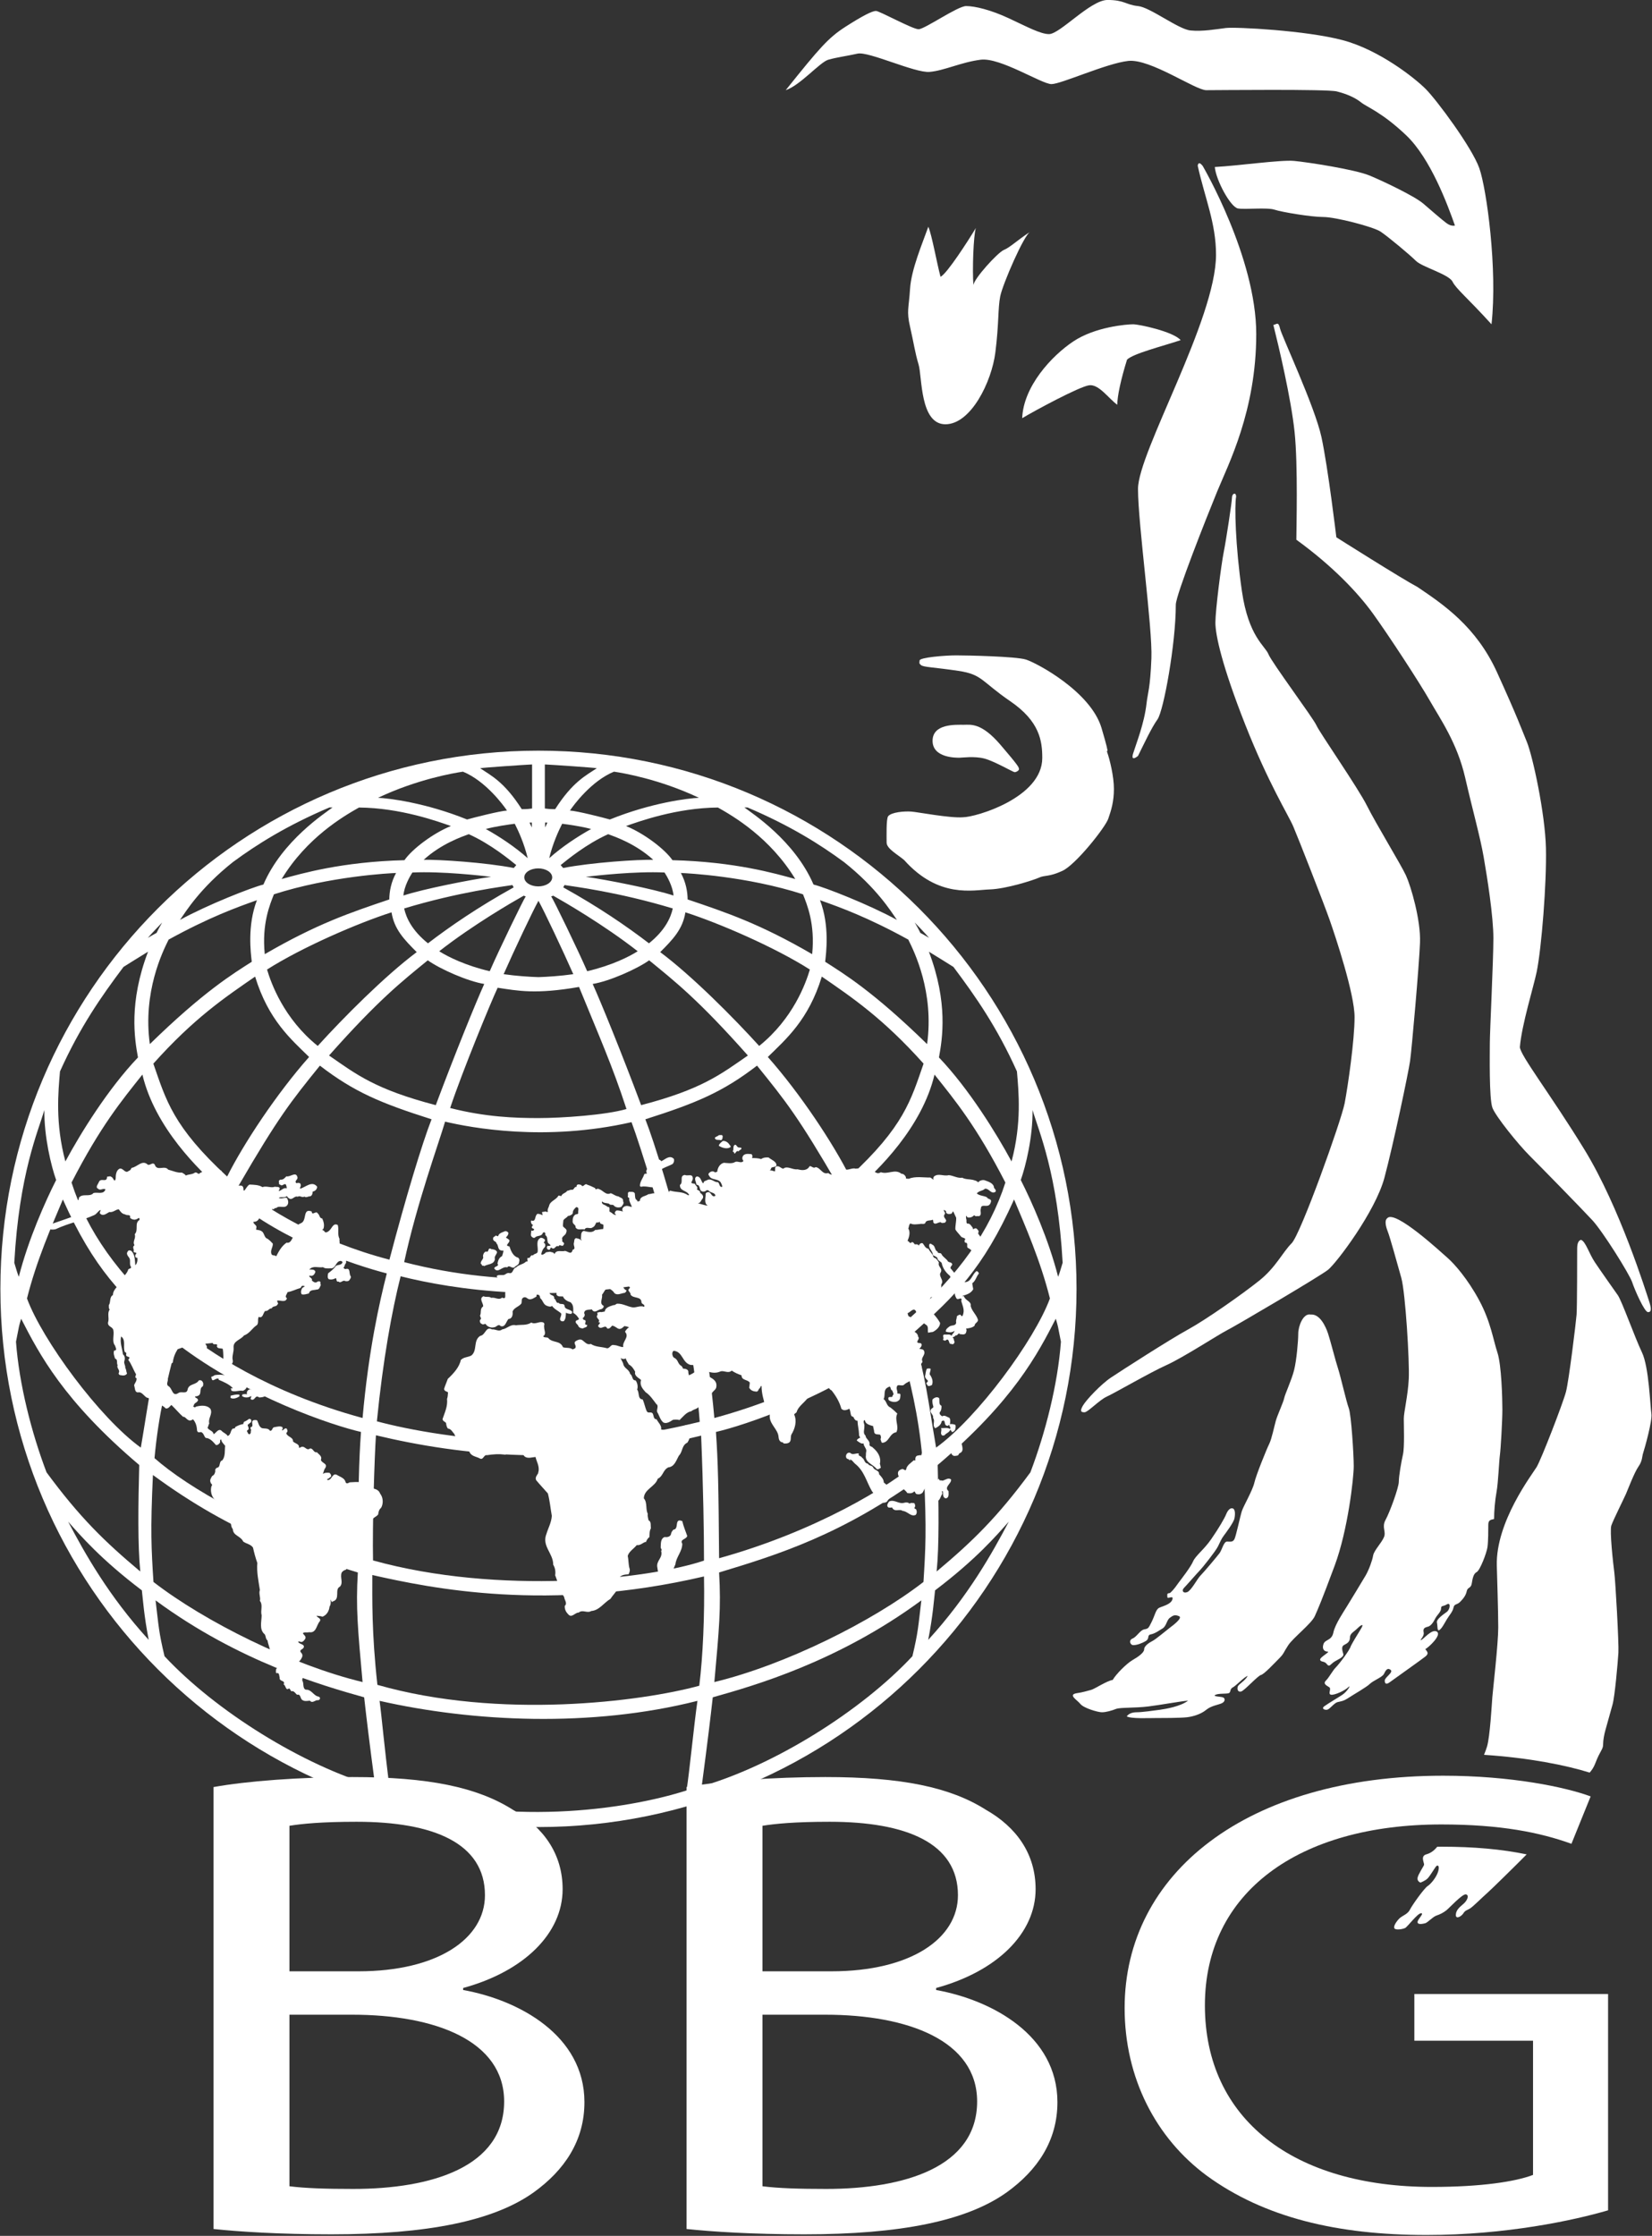
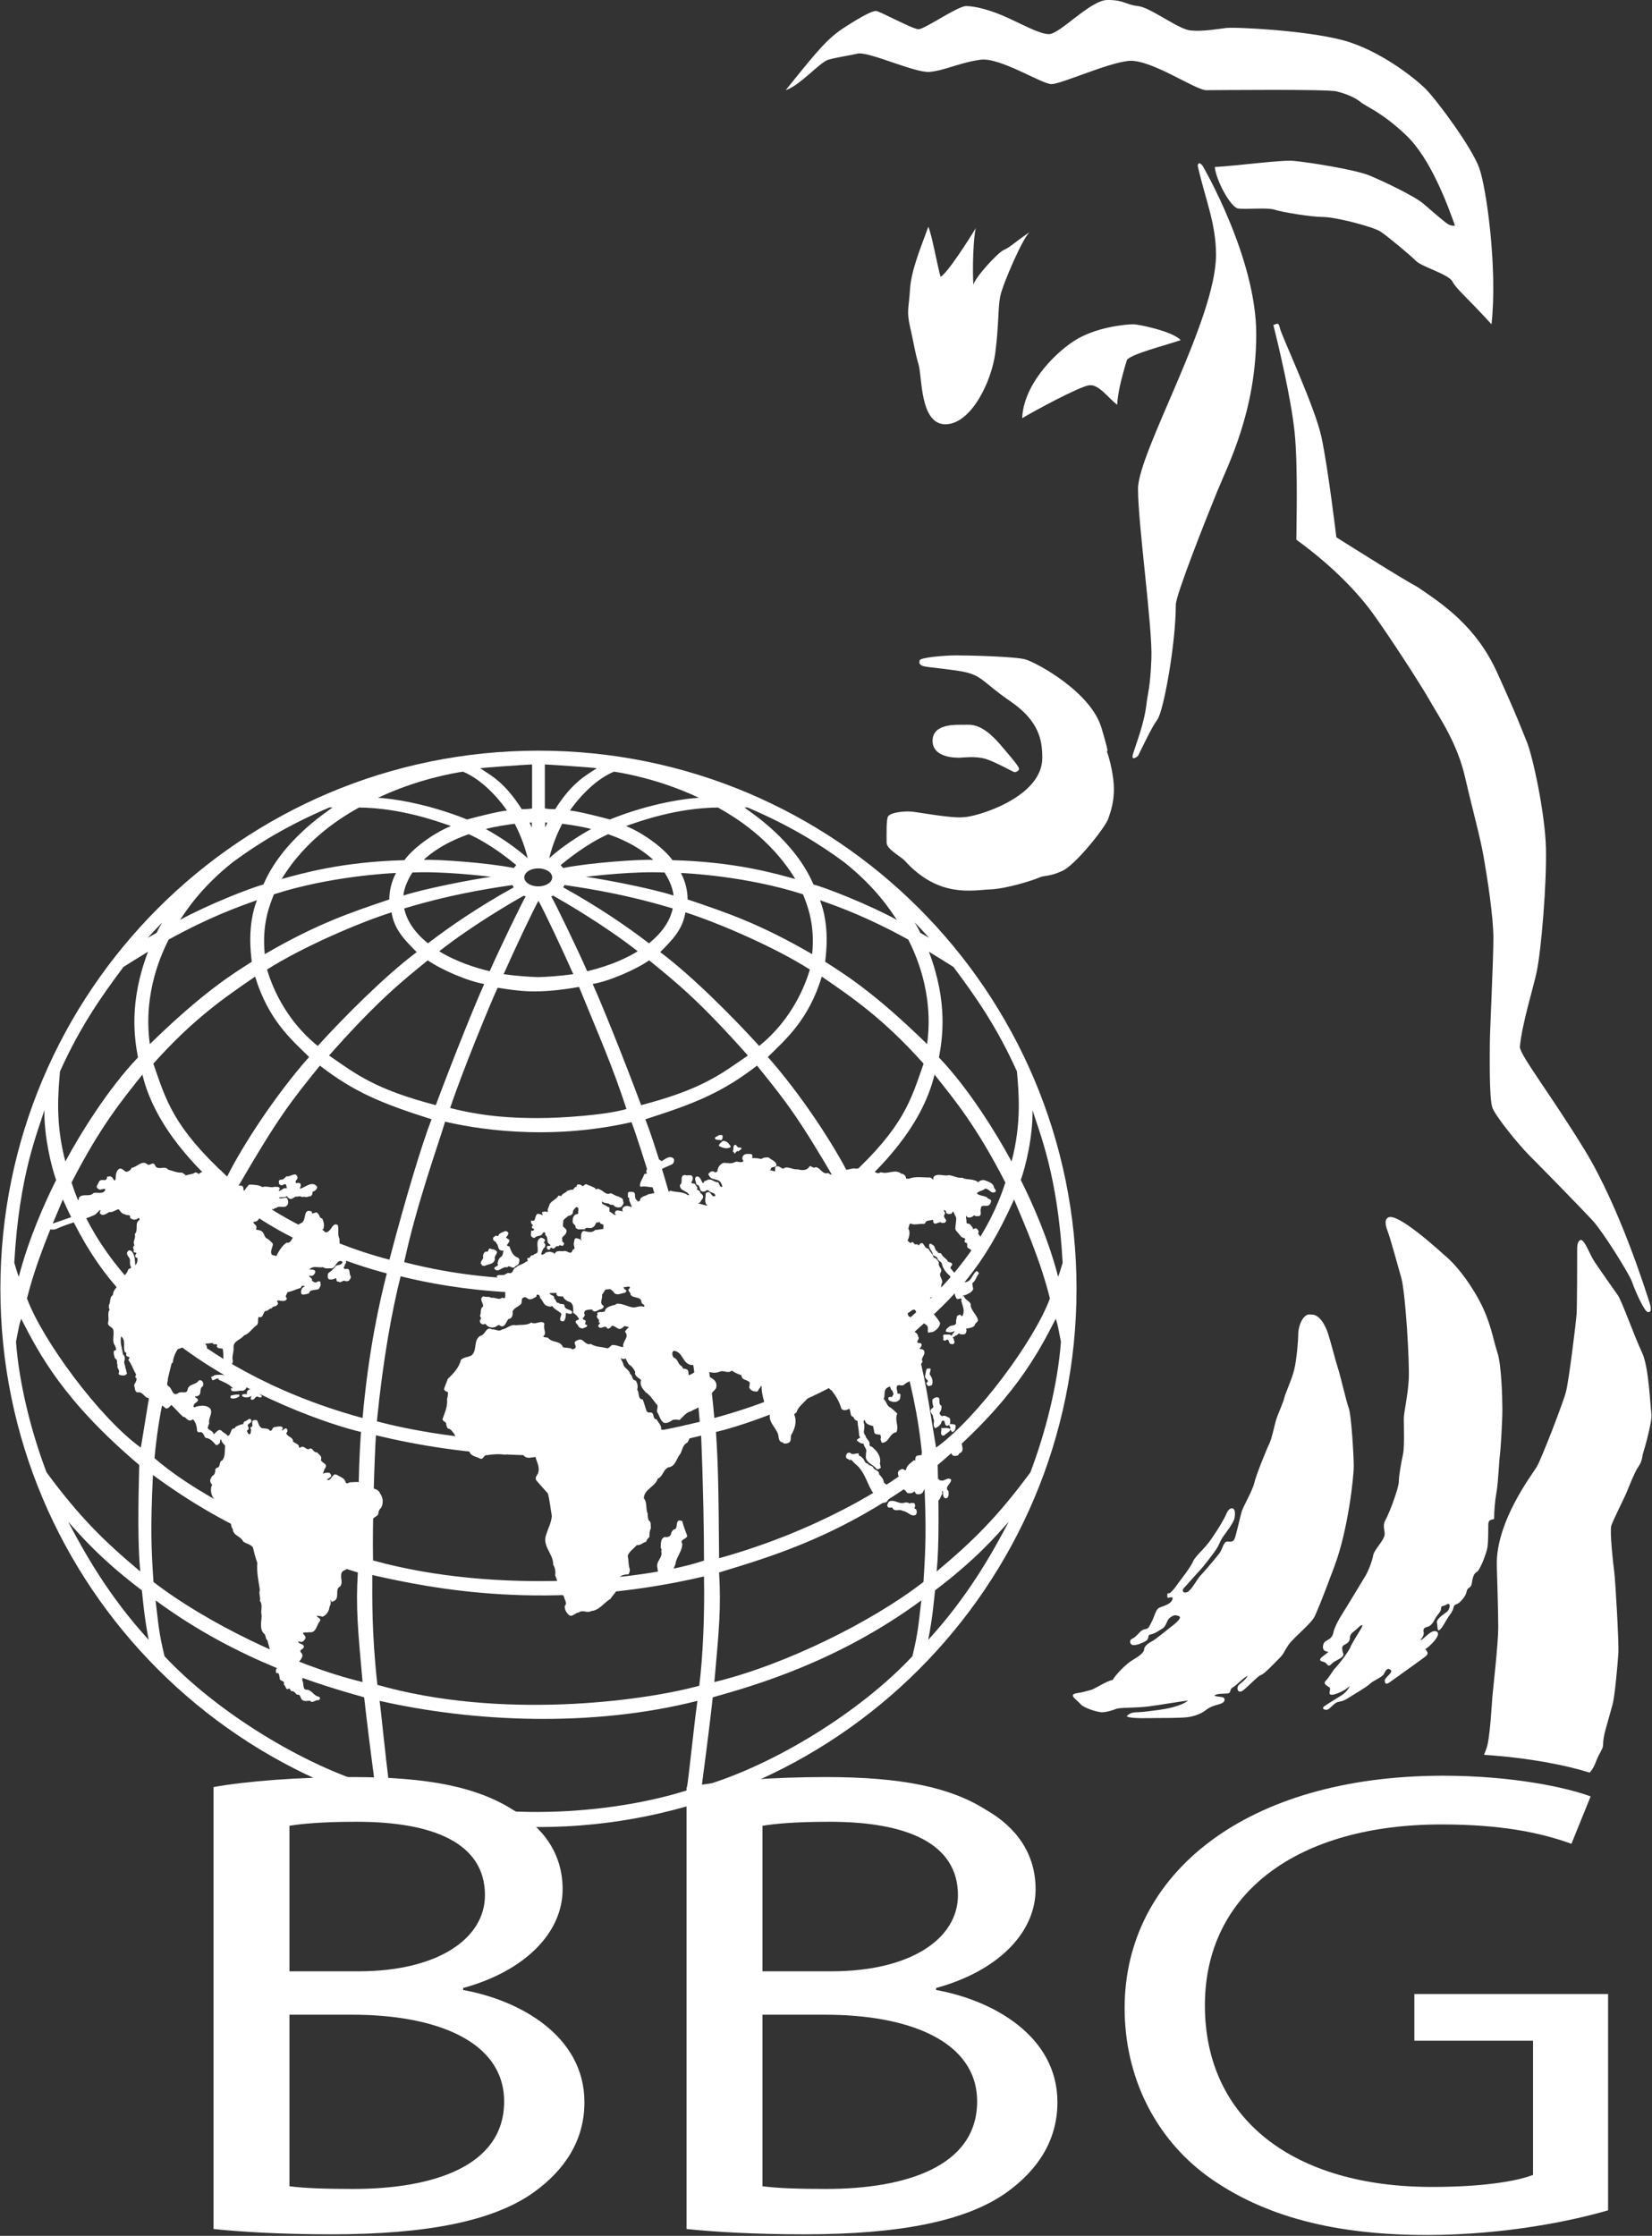
<svg xmlns="http://www.w3.org/2000/svg" xmlns:ns1="http://www.bohemiancoding.com/sketch/ns" width="640px" height="866px" viewBox="0 0 640 866" version="1.1">
  <rect x="0" y="0" width="640" height="866" fill="#333333" stroke="none" />
  <title>logo</title>
  <desc>Created with Sketch.</desc>
  <defs />
  <g id="Page-1" stroke="none" stroke-width="1" fill="none" fill-rule="evenodd" ns1:type="MSPage">
    <g id="1024" ns1:type="MSArtboardGroup" transform="translate(-192, -80)" fill="#FFFFFF">
      <g id="logo" ns1:type="MSLayerGroup" transform="translate(192, 79)">
        <path d="M304.387,35.932 C317.616,19.408 320.914,15.629 327.53,11.375 C334.146,7.125 337.922,5.237 339.336,5.237 C340.753,5.237 353.504,12.321 355.869,12.321 C358.226,12.321 370.98,3.349 374.288,3.349 C377.59,3.349 383.728,4.766 390.812,8.076 C397.896,11.375 403.089,14.209 406.397,14.209 C410.644,14.209 422.45,0.989 429.063,0.989 C435.672,0.989 436.147,2.874 440.874,3.349 C445.596,3.82 456.456,12.321 461.178,12.795 C465.903,13.266 471.095,12.321 474.875,11.85 C478.651,11.375 506.044,12.795 520.209,16.568 C534.377,20.347 548.074,31.207 552.324,35.461 C556.578,39.714 570.272,58.13 573.102,66.159 C575.939,74.186 580.189,105.355 577.824,126.604 C568.381,116.216 564.13,112.914 562.713,110.077 C561.297,107.244 550.911,104.413 548.545,102.048 C546.186,99.688 537.685,92.604 534.849,90.716 C532.015,88.828 517.379,85.049 512.654,85.049 C507.932,85.049 496.595,83.158 493.761,82.218 C490.928,81.273 482.43,82.215 479.599,81.741 C476.766,81.273 471.095,70.878 470.624,65.685 C479.599,65.217 496.127,62.851 501.317,63.323 C506.509,63.797 524.931,66.631 530.598,68.993 C536.268,71.352 548.074,77.019 551.382,79.853 C554.687,82.69 558.466,85.995 560.357,87.408 C562.242,88.828 563.656,88.351 563.656,88.351 C560.822,80.327 554.213,62.38 544.772,53.405 C535.323,44.433 529.659,42.548 527.296,40.657 C524.934,38.769 521.629,37.352 517.85,36.406 C514.071,35.461 471.57,35.932 467.316,35.932 C463.069,35.932 445.596,23.655 437.089,24.595 C428.591,25.546 411.115,33.576 407.342,33.576 C403.566,33.576 387.507,23.181 379.952,24.126 C372.394,25.072 365.781,28.38 360.114,28.851 C354.446,29.322 336.502,20.822 332.252,21.77 C328.004,22.713 324.225,23.181 320.914,24.126 C317.616,25.072 310.054,34.044 304.387,35.932" id="Fill-1" ns1:type="MSShapeGroup" />
        <path d="M359.642,88.825 C357.283,95.438 353.033,105.352 352.558,112.908 C352.087,120.466 351.142,121.409 352.558,127.553 C353.972,133.689 354.446,137.468 355.869,142.195 C357.283,146.914 356.337,165.332 366.255,165.332 C376.176,165.332 384.202,148.799 385.616,137.468 C387.036,126.13 386.562,120.466 387.504,115.741 C388.453,111.023 396.838,91.662 399.2,90.713 C394.117,94.021 391.28,96.855 388.924,97.797 C386.565,98.746 377.118,109.132 377.118,111.494 C376.644,105.827 377.115,92.13 378.061,89.302 C375.227,94.021 366.729,107.241 364.367,108.192 C362.95,102.996 361.059,92.13 359.642,88.825" id="Fill-2" ns1:type="MSShapeGroup" />
        <path d="M396.008,162.97 C396.479,150.693 407.342,138.887 415.837,133.22 C424.341,127.553 436.627,126.604 438.983,126.604 C441.346,126.604 454.565,129.441 457.399,132.749 C450.315,135.105 438.983,137.942 436.624,140.301 C434.259,147.857 432.842,154.466 432.842,157.774 C429.537,155.415 425.755,149.748 421.979,150.219 C418.203,150.693 400.727,160.133 396.008,162.97" id="Fill-3" ns1:type="MSShapeGroup" />
        <path d="M464.008,65.217 C466.845,77.965 471.095,87.408 471.095,99.688 C471.095,124.716 440.874,176.196 440.874,190.361 C440.874,204.06 446.539,244.196 446.064,256.008 C445.596,267.81 444.657,269.224 444.176,273.478 C443.31,281.249 440.16,289.011 438.983,292.839 C437.91,296.329 440.874,293.784 440.874,293.784 C443.228,289.066 446.064,282.921 448.427,279.622 C450.792,276.311 455.517,250.335 455.517,235.23 C455.517,231.445 467.316,201.695 471.567,191.306 C475.82,180.917 486.68,160.133 486.68,130.384 C486.68,100.634 465.903,65.217 465.903,65.217 C464.148,63.028 464.008,65.217 464.008,65.217" id="Fill-4" ns1:type="MSShapeGroup" />
        <path d="M356.261,256.835 C356.261,255.637 366.048,254.843 370.436,254.843 C374.832,254.843 393.402,255.239 397.394,256.44 C401.389,257.637 422.556,268.817 426.749,282.994 C430.942,297.174 427.947,289.585 428.944,292.383 C429.941,295.177 431.541,301.765 431.541,306.56 C431.541,311.351 430.54,314.747 429.342,318.14 C428.147,321.533 416.764,335.911 411.572,338.307 C406.382,340.703 404.785,339.903 402.587,340.9 C400.392,341.904 389.809,345.297 383.418,345.497 C377.03,345.698 363.65,349.091 350.269,334.111 C347.676,331.916 343.483,329.721 343.483,327.322 C343.483,324.929 343.288,318.14 344.082,317.143 C345.347,315.541 350.473,315.146 353.066,315.346 C355.666,315.544 368.04,317.94 373.038,317.541 C378.024,317.541 403.785,309.953 403.785,294.581 C403.785,287.986 402.785,280.401 391.405,272.614 C380.025,264.822 380.624,262.231 371.238,260.833 C361.853,259.434 357.858,259.434 356.86,258.638 C355.863,257.835 356.258,257.726 356.261,256.835" id="Fill-5" ns1:type="MSShapeGroup" />
        <path d="M373.37,281.726 C375.981,281.726 380.116,280.784 387.489,289.357 C394.859,297.937 394.597,298.089 394.758,298.773 C394.913,299.454 393.655,300.078 393.08,300.078 C392.509,300.078 385.184,295.791 381.317,294.794 C377.45,293.805 372.789,294.48 371.746,294.48 C370.7,294.48 361.287,294.693 361.287,287.944 C361.287,281.2 370.335,281.726 373.37,281.726" id="Fill-6" ns1:type="MSShapeGroup" />
        <path d="M595.324,377.433 C594.211,382.894 589.508,397.968 588.818,406.526 C588.818,409.609 600.803,425.012 613.809,446.233 C627.558,468.665 637.773,501.686 638.804,504.769 C639.826,507.849 639.826,509.223 638.458,509.223 C637.086,509.223 633.322,500.662 632.301,497.579 C631.267,494.505 621,478.069 616.892,473.618 C612.779,469.173 597.039,453.08 592.585,448.632 C588.137,444.184 579.578,433.573 578.21,430.144 C576.836,426.717 577.179,408.922 577.179,404.815 C577.179,400.704 578.551,372.979 578.551,364.427 C578.551,355.862 576.155,340.803 574.787,332.929 C573.418,325.057 570.676,315.474 567.599,302.121 C564.519,288.774 558.01,279.534 553.902,272.341 C549.798,265.153 538.163,247.358 531.997,238.793 C525.834,230.238 515.91,219.971 502.216,210.041 C502.216,205.93 502.898,181.288 501.529,168.282 C500.161,155.272 495.373,135.075 493.314,126.86 C494.61,126.641 495.254,125.352 495.896,128.24 C496.534,131.129 509.367,158.407 511.94,170.279 C514.506,182.152 517.713,209.107 517.713,209.107 C517.713,209.107 543.067,225.154 549.162,228.368 C559.117,235.105 571.883,243.628 579.97,261.423 C588,279.075 589.277,282.924 591.527,288.381 C593.77,293.839 598.583,315.976 598.909,329.46 C599.231,342.934 597.197,368.279 595.324,377.433" id="Fill-7" ns1:type="MSShapeGroup" />
-         <path d="M420.157,548.009 C421.437,548.009 425.934,543.193 428.822,541.91 C431.705,540.627 445.505,532.601 451.926,529.718 C458.341,526.83 472.144,517.849 475.355,516.234 C478.56,514.629 511.295,495.374 514.506,492.811 C517.713,490.248 532.796,470.346 536.329,457.194 C539.856,444.029 545.633,416.432 546.277,411.944 C546.919,407.448 549.801,374.712 550.126,366.05 C550.449,357.385 546.596,344.224 544.672,340.058 C542.747,335.887 533.122,320.159 529.586,313.096 C526.062,306.043 511.295,284.858 510.009,281.966 C508.726,279.081 492.676,257.586 491.396,254.369 C490.116,251.155 483.692,247.632 481.129,229.979 C478.56,212.327 478.24,196.605 478.885,193.395 C478.885,191.47 477.28,192.112 477.28,193.717 C477.28,195.325 475.033,210.086 474.072,214.896 C473.108,219.712 470.855,237.358 470.855,242.174 C470.855,246.987 473.427,258.863 482.412,281.65 C491.396,304.431 499.103,316.632 501.031,321.126 C502.952,325.62 512.903,350.97 515.147,357.388 C517.394,363.809 524.773,385.946 524.773,394.937 C524.773,403.921 522.21,421.576 520.93,428.314 C519.635,435.051 503.913,479.02 500.386,482.55 C496.853,486.077 494.287,491.854 487.866,496.992 C481.454,502.124 467.328,512.069 460.272,515.927 C453.212,519.779 434.271,531.971 430.425,534.54 C426.573,537.106 420.799,543.199 419.513,545.449 C418.23,547.693 418.871,548.009 420.157,548.009" id="Fill-8" ns1:type="MSShapeGroup" />
        <path d="M507.771,510.154 C511.298,509.834 513.539,514.644 514.506,517.533 C515.469,520.421 517.394,528.125 518.355,531.007 C519.318,533.896 521.568,543.847 522.529,546.416 C523.49,548.982 524.451,564.39 524.451,568.881 C524.451,573.372 522.207,593.596 517.069,607.387 C511.94,621.187 510.65,624.079 509.367,626.964 C508.087,629.855 501.028,635.313 499.097,638.195 C497.176,641.086 497.492,641.409 495.57,643.33 C493.643,645.255 489.794,649.429 488.511,649.754 C487.225,650.074 482.092,655.85 480.809,656.166 C479.526,656.492 479.204,655.206 479.526,654.242 C479.849,653.281 482.415,652.004 483.372,650.074 C481.77,650.706 478.879,653.92 477.596,654.564 C476.316,655.206 476.96,656.492 476,656.808 C475.033,657.133 472.144,656.814 470.855,657.455 C469.578,658.091 472.78,658.091 473.744,658.416 C474.717,658.732 474.71,660.022 473.424,660.663 C472.144,661.305 469.256,661.627 467.328,663.226 C465.404,664.834 462.513,665.792 459.95,666.12 C457.38,666.437 449.676,666.437 447.432,666.437 C445.186,666.437 438.129,666.756 436.521,665.792 C437.162,664.834 438.445,664.196 440.373,664.196 C442.3,664.196 447.11,663.548 449.36,663.226 C451.604,662.91 457.377,661.946 460.272,659.693 C456.742,660.022 450.002,661.305 444.866,661.946 C439.734,662.588 433.958,662.268 432.349,662.91 C430.741,663.548 428.5,664.196 426.895,664.196 C425.29,664.196 419.835,662.588 418.549,660.982 C417.263,659.38 413.733,657.486 416.947,656.844 C419.513,656.492 421.437,655.85 422.727,655.525 C424.003,655.206 428.822,651.998 431.066,651.676 C432.349,649.429 436.521,645.255 438.767,643.972 C441.014,642.692 443.261,641.086 443.261,639.803 C443.261,638.514 445.186,637.231 446.472,636.59 C447.755,635.951 451.926,632.421 453.212,631.451 C454.492,630.494 458.344,627.605 456.742,626.964 C455.137,626.322 454.492,626.642 453.212,627.605 C451.926,628.572 451.926,630.819 450.318,631.78 C448.715,632.744 447.432,633.704 445.83,634.03 C444.225,634.349 445.505,635.632 443.903,636.59 C442.3,637.553 440.373,638.195 439.09,638.195 C437.807,638.195 437.162,636.27 438.767,635.632 C440.373,634.99 441.656,632.421 443.261,632.099 C444.866,631.78 444.866,631.78 446.146,629.217 C447.432,626.642 447.755,624.401 449.041,623.753 C450.318,623.115 453.531,622.467 454.176,620.546 C454.817,618.621 452.245,620.546 452.245,619.585 C452.245,618.621 451.926,618.05 453.212,618.05 C454.817,616.694 455.775,615.094 456.742,613.811 C457.703,612.522 461.233,608.035 462.196,605.785 C463.16,603.535 466.368,601.291 469.256,597.117 C472.144,592.945 474.391,589.093 475.033,587.488 C475.674,585.892 476.635,584.922 477.596,585.244 C478.56,585.563 478.56,587.497 478.24,589.099 C477.921,590.699 475.033,594.551 474.072,595.84 C473.108,597.117 472.789,598.084 471.825,600.008 C470.855,601.93 465.729,608.354 464.762,609.318 C463.802,610.275 459.627,615.094 458.667,616.055 C457.703,617.013 458.344,618.302 459.95,617.654 C461.552,617.013 463.802,612.522 465.085,611.242 C466.368,609.959 471.5,603.863 472.464,602.574 C473.424,601.291 474.072,598.084 475.355,598.084 C476.635,598.084 477.596,598.406 478.24,597.117 C478.885,595.84 480.487,588.136 481.129,586.205 C481.77,584.28 485.3,578.187 485.945,575.296 C486.586,572.411 490.754,562.144 491.724,560.216 C492.682,558.288 493.646,553.476 494.287,551.226 C494.926,548.982 497.176,544.169 497.498,542.57 C497.814,540.958 500.386,535.507 501.35,531.652 C502.311,527.803 502.952,520.421 502.952,517.533 C502.952,514.644 504.877,509.515 507.771,510.154" id="Fill-9" ns1:type="MSShapeGroup" />
        <path d="M537.424,472.855 C536.144,473.812 537.104,476.704 537.743,478.312 C538.391,479.914 541.276,490.185 542.881,495.958 C544.486,501.735 546.104,528.371 545.766,535.109 C545.453,541.533 543.845,547.951 543.845,550.517 C543.845,553.083 544.17,561.426 543.526,564.32 C542.881,567.203 541.914,572.657 541.914,574.904 C541.914,577.151 538.388,586.78 536.782,589.668 C535.183,592.556 537.104,594.158 536.144,596.408 C535.183,598.655 532.295,601.543 531.969,603.468 C531.647,605.396 530.367,608.925 529.087,611.172 C527.798,613.413 522.666,621.759 521.699,623.364 C520.738,624.972 517.208,630.108 516.564,633.306 C515.922,636.526 513.356,635.884 512.715,637.809 C512.073,639.73 513.04,640.694 514.317,640.694 C515.6,640.694 511.116,642.941 511.432,643.908 C511.748,644.868 513.04,644.233 514.001,645.51 C514.959,646.793 515.281,645.829 516.564,644.868 C517.853,643.908 520.738,642.941 520.413,641.661 C520.094,640.375 519.455,638.766 520.738,638.125 C522.024,637.483 522.982,636.839 522.982,635.243 C522.982,633.637 524.593,632.99 525.873,631.71 C527.15,630.427 528.759,629.46 527.15,632.029 C525.554,634.598 523.982,637.231 523.338,638.514 C522.982,640.049 518.814,645.51 517.531,646.793 C516.239,648.076 514.959,650.645 513.676,651.925 C512.393,653.211 514.001,653.853 514.959,654.494 C515.922,655.136 514.317,657.063 515.6,657.389 C516.883,657.705 521.054,655.777 522.344,654.494 C523.627,653.211 522.018,656.099 520.094,657.389 C518.175,658.662 514.317,660.912 513.04,661.879 C511.748,662.84 513.359,663.481 514.317,663.162 C515.281,662.84 516.886,660.593 518.175,660.265 C519.455,659.946 520.413,659.952 522.344,658.662 C524.271,657.389 529.403,654.488 530.683,653.211 C531.969,651.925 535.502,650.642 536.144,649.359 C536.782,648.076 537.424,646.793 538.713,647.751 C539.993,648.724 536.463,650.645 536.463,651.925 C536.463,653.211 537.104,653.533 538.391,652.567 C539.671,651.609 550.582,643.902 552.185,642.619 C553.793,641.342 552.826,640.694 552.185,639.73 C553.468,639.089 558.606,634.279 556.681,632.99 C554.754,631.71 551.549,635.884 550.585,636.203 C549.625,636.526 551.865,634.92 551.549,633.306 C551.221,631.71 551.868,631.391 553.151,631.068 C554.434,630.752 555.395,629.141 556.037,627.858 C556.681,626.575 558.287,625.295 558.287,624.012 C558.287,622.723 558.925,623.37 560.533,622.406 C562.133,621.439 561.813,624.331 560.533,625.292 C559.25,626.249 556.362,628.174 556.681,629.463 C557.001,630.752 556.681,632.99 557.642,632.348 C558.606,631.71 559.573,629.785 560.533,628.174 C561.491,626.575 562.777,625.295 563.096,623.68 C563.422,622.081 564.386,622.723 565.666,621.439 C566.949,620.156 567.912,618.867 568.235,617.271 C568.554,615.666 569.837,616.304 570.162,614.38 C570.481,612.452 570.798,610.531 572.084,609.889 C573.367,609.248 575.933,602.504 576.258,600.26 C576.577,598.011 576.577,593.52 576.577,591.595 C576.577,589.668 577.544,589.668 578.824,589.349 C578.824,586.457 579.14,582.289 579.788,578.759 C580.432,575.223 580.749,566.88 581.068,564.64 C581.393,562.39 582.035,551.159 582.035,546.984 C582.035,542.816 581.709,529.66 580.104,524.845 C578.505,520.032 577.541,512.966 573.044,504.626 C568.554,496.284 563.422,490.507 560.853,488.254 C558.287,486.016 540.312,469.328 537.424,472.855" id="Fill-10" ns1:type="MSShapeGroup" />
        <path d="M563.422,615.347 C563.115,614.453 563.738,613.419 563.738,613.419 C563.738,613.419 563.422,612.778 564.705,611.495 C565.985,610.215 566.304,611.817 565.985,613.094 C565.666,614.383 564.386,616.313 563.422,615.347" id="Fill-11" ns1:type="MSShapeGroup" />
        <path d="M584.087,614.483 C582.488,614.939 584.315,623.379 584.543,624.975 C584.768,626.575 585.908,636.386 586.592,637.982 C587.051,635.699 586.367,628.402 586.823,625.663 C587.2,623.401 584.546,615.848 584.087,614.483" id="Fill-12" ns1:type="MSShapeGroup" />
        <path d="M417.059,500.2 C417.059,615.325 323.733,708.655 208.604,708.655 C93.478,708.655 0.152,615.325 0.152,500.2 C0.152,385.071 93.478,291.747 208.604,291.747 C323.733,291.747 417.059,385.071 417.059,500.2 L417.059,500.2 Z M211.176,321.494 L212.067,319.621 L211.182,319.575 L211.176,321.494 L211.176,321.494 Z M206.029,319.575 L205.144,319.621 L206.035,321.494 L206.029,319.575 L206.029,319.575 Z M208.604,379.461 C211.86,379.361 216.977,379.048 222.1,378.318 C218.129,369.334 210.866,353.922 208.604,349.894 C206.342,353.922 199.082,369.334 195.114,378.318 C200.231,379.048 205.351,379.361 208.604,379.461 L208.604,379.461 Z M206.135,297.083 C203.204,297.217 187.477,298.284 186.011,298.548 C190.143,301.352 195.342,303.75 202.137,314.41 C204.271,314.41 205.202,314.279 206.135,314.145 L206.135,297.083 L206.135,297.083 Z M179.347,299.883 C175.75,300.418 161.621,302.817 146.429,310.01 C150.43,310.144 164.823,311.88 180.949,318.408 C183.214,317.742 193.743,315.076 196.409,314.942 C195.074,312.947 188.145,303.48 179.347,299.883 L179.347,299.883 Z M139.074,313.771 C132.945,317.234 118.844,325.471 109.115,341.466 C116.843,339.332 132.467,334.783 156.693,334.163 C159.624,329.894 167.754,323.738 174.683,320.941 C169.751,319.211 155.2,313.905 139.074,313.771 L139.074,313.771 Z M127.636,313.741 C111.051,320.792 99.385,328.14 90.191,334.935 C77.556,344.975 72.038,353.971 69.745,357.294 C80.405,351.429 97.652,344.664 102.049,343.597 C109.382,326.535 126.04,315.875 128.837,313.741 L127.636,313.741 L127.636,313.741 Z M57.28,364.253 C57.809,363.943 59.745,362.8 60.673,362.314 C61.287,360.991 61.992,359.76 62.828,358.306 C62.08,359.097 58.733,362.536 57.28,364.253 L57.28,364.253 Z M199.422,320.059 C196.914,320.39 192.013,321.059 188.203,322.087 C193.436,324.99 199.452,328.946 204.439,333.394 C203.08,327.739 200.872,322.902 199.422,320.059 L199.422,320.059 Z M200.012,336.069 C197.525,334.069 190.225,327.988 181.6,324.093 C179.006,325.057 170.964,327.784 164.142,334.023 C169.94,333.874 188.069,335.048 199.036,337.191 C199.474,336.702 199.574,336.559 200.012,336.069 L200.012,336.069 Z M190.265,340.599 C186.415,340.162 171.308,338.41 159.758,338.942 C158.736,340.505 156.577,344.306 156.286,347.863 C164.139,345.266 182.612,341.673 190.265,340.599 L190.265,340.599 Z M153.437,339.128 C151.281,339.192 127.907,340.353 106.12,347.385 C104.6,351.253 101.371,358.787 102.572,370.568 C122.842,358.787 135.699,354.479 150.816,349.374 C150.837,346.306 151.521,342.621 153.437,339.128 L153.437,339.128 Z M65.327,364.928 C63.047,369.525 55.258,385.198 58.046,405.404 C78.915,385.01 90.41,378.075 97.537,373.514 C97.157,370.188 95.731,359.547 99.531,349.666 C91.742,352.423 81.101,356.251 65.327,364.928 L65.327,364.928 Z M57.347,369.617 C52.692,372.468 51.172,373.417 47.845,375.509 C39.202,387.007 30.935,398.88 23.24,415.985 C22.574,423.872 21.34,435.936 25.329,450.855 C31.124,440.116 41.765,422.826 53.452,410.57 C52.123,403.349 49.843,389.379 57.347,369.617 L57.347,369.617 Z M17.19,430.931 C14.782,439.168 7.433,455.634 5.533,490.093 C6.421,493.134 6.91,494.63 7.29,495.52 C10.96,481.079 17.57,466.278 21.75,458.045 C19.85,452.724 17.062,441.32 17.19,430.931 L17.19,430.931 Z M199.009,344.695 C198.753,344.284 198.723,344.187 198.522,343.801 C195.394,344.321 177.82,346.434 156.571,352.867 C157.395,356.604 159.676,361.447 165.796,366.366 C174.37,359.799 185.294,352.296 199.009,344.695 L199.009,344.695 Z M203.679,348.176 C203.052,348.018 203.679,348.228 202.894,347.915 C198.559,350.371 183.409,359.091 170.159,369.44 C173.533,371.578 180.326,374.977 189.729,377.172 C193.122,369.334 202.791,349.377 203.679,348.176 L203.679,348.176 Z M151.686,354.363 C138.688,358.516 116.965,367.911 103.456,376.524 C105.025,381.811 109.917,395.508 123.094,406.116 C133.094,395.098 149.034,379.054 161.439,369.772 C156.538,364.877 152.707,360.891 151.686,354.363 L151.686,354.363 Z M98.835,379.257 C86.999,387.415 75.163,395.377 59.408,412.969 C64.306,427.049 66.978,437.313 87.996,456.698 C94.323,444.047 107.096,424.674 119.747,410.388 C112.708,403.504 103.937,395.989 98.835,379.257 L98.835,379.257 Z M187.598,382.112 C181.274,381.094 170.618,376.421 165.723,372.952 C155.766,381.094 146.657,388.193 127.478,409.819 C138.089,417.168 145.362,422.92 168.824,429.046 C176.376,408.843 184.537,388.847 187.598,382.112 L187.598,382.112 Z M167.191,434.522 C147.399,428.228 137.198,423.945 123.933,413.741 C112.708,427.617 107.813,433.741 92.304,460.471 C103.119,468.838 122.708,481.553 150.868,488.899 C157.195,464.819 163.522,443.907 167.191,434.522 L167.191,434.522 Z M149.849,494.225 C136.587,490.759 110.264,481.9 90.061,465.369 C81.694,482.708 78.322,487.202 69.955,515.568 C80.566,524.34 103.73,540.223 140.461,550.222 C142.802,523.905 146.991,505.45 149.849,494.225 L149.849,494.225 Z M139.849,555.628 C129.242,553.184 95.774,542.299 68.432,521.281 C64.552,536.787 61.494,548.012 59.858,565.765 C72.512,576.987 101.897,594.329 138.627,604.532 C138.831,576.987 139.032,567.054 139.849,555.628 L139.849,555.628 Z M85.369,461.496 C77.206,454.354 60.068,437.824 55.167,417.21 C47.21,427.21 38.94,437.188 27.715,459.021 C33.744,477.82 45.784,494.754 64.963,511.692 C72.716,487.409 78.839,473.739 85.369,461.496 L85.369,461.496 Z M24.356,465.576 C20.072,475.779 14.131,489.227 10.458,503.918 C16.399,520.062 38.639,550.262 54.556,561.688 C57.824,542.503 58.435,534.957 63.534,517.408 C47.414,503.121 36.396,492.514 24.356,465.576 L24.356,465.576 Z M6.196,520.673 C7.418,537.204 12.2,555.914 18.029,571.271 C30.883,588.713 40.476,598.044 54.352,609.676 C53.333,599.677 53.534,583.727 53.944,568.425 C24.559,543.528 15.174,525.364 8.19,511.771 C7.172,515.237 7.625,513.531 6.196,520.673 L6.196,520.673 Z M138.627,610.05 C116.384,603.304 90.879,595.554 59.247,572.301 C58.228,593.927 58.636,600.868 59.454,613.723 C79.45,629.223 113.322,645.954 140.464,652.494 C138.627,632.081 137.812,623.732 138.627,610.05 L138.627,610.05 Z M54.963,616.979 C39.047,604.94 31.09,595.66 26.396,590.355 C32.723,602.395 42.108,619.223 57.614,636.161 C55.781,626.775 55.37,620.448 54.963,616.979 L54.963,616.979 Z M141.075,658.404 C125.158,653.917 92.712,644.732 60.268,620.856 C61.494,631.059 61.494,633.102 63.737,642.488 C83.533,663.709 117.199,684.727 145.362,692.891 C142.911,674.32 142.093,667.382 141.075,658.404 L141.075,658.404 Z M211.076,314.145 C212.006,314.279 212.939,314.41 215.071,314.41 C221.869,303.75 227.068,301.352 231.2,298.548 C229.734,298.284 214.007,297.217 211.076,297.083 L211.076,314.145 L211.076,314.145 Z M220.802,314.942 C223.468,315.076 233.997,317.742 236.262,318.408 C252.388,311.88 266.781,310.144 270.779,310.01 C255.586,302.817 241.461,300.418 237.861,299.883 C229.065,303.48 222.133,312.947 220.802,314.942 L220.802,314.942 Z M242.525,320.941 C249.457,323.738 257.587,329.894 260.518,334.163 C284.74,334.783 300.368,339.332 308.096,341.466 C298.367,325.471 284.266,317.234 278.134,313.771 C262.011,313.905 247.46,319.211 242.525,320.941 L242.525,320.941 Z M288.374,313.741 C291.171,315.875 307.829,326.535 315.159,343.597 C319.555,344.664 336.803,351.429 347.466,357.294 C345.173,353.971 339.652,344.975 327.022,334.935 C317.822,328.14 306.157,320.792 289.571,313.741 L288.374,313.741 L288.374,313.741 Z M354.38,358.306 C355.216,359.76 355.924,360.991 356.538,362.314 C357.465,362.8 359.402,363.943 359.931,364.253 C358.475,362.536 355.127,359.097 354.38,358.306 L354.38,358.306 Z M212.769,333.394 C217.758,328.946 223.775,324.99 229.005,322.087 C225.195,321.059 220.297,320.39 217.789,320.059 C216.336,322.902 214.131,327.739 212.769,333.394 L212.769,333.394 Z M218.175,337.191 C229.138,335.048 247.268,333.874 253.066,334.023 C246.243,327.784 238.205,325.057 235.608,324.093 C226.983,327.988 219.686,334.069 217.196,336.069 C217.637,336.559 217.734,336.702 218.175,337.191 L218.175,337.191 Z M260.922,347.863 C260.633,344.306 258.475,340.505 257.453,338.942 C245.903,338.41 230.792,340.162 226.943,340.599 C234.596,341.673 253.069,345.266 260.922,347.863 L260.922,347.863 Z M266.392,349.374 C281.511,354.479 294.366,358.787 314.636,370.568 C315.84,358.787 312.608,351.253 311.088,347.385 C289.301,340.353 265.93,339.192 263.774,339.128 C265.689,342.621 266.371,346.306 266.392,349.374 L266.392,349.374 Z M317.676,349.666 C321.48,359.547 320.054,370.188 319.674,373.514 C326.797,378.075 338.296,385.01 359.165,405.404 C361.953,385.198 354.161,369.525 351.88,364.928 C336.11,356.251 325.469,352.423 317.676,349.666 L317.676,349.666 Z M363.759,410.57 C375.443,422.826 386.084,440.116 391.882,450.855 C395.871,435.936 394.637,423.872 393.971,415.985 C386.276,398.88 378.009,387.007 369.365,375.509 C366.039,373.417 364.519,372.468 359.861,369.617 C367.368,389.379 365.088,403.349 363.759,410.57 L363.759,410.57 Z M395.458,458.045 C399.641,466.278 406.248,481.079 409.924,495.52 C410.304,494.63 410.787,493.134 411.678,490.093 C409.778,455.634 402.429,439.168 400.018,430.931 C400.149,441.32 397.361,452.724 395.458,458.045 L395.458,458.045 Z M251.412,366.366 C257.535,361.447 259.816,356.604 260.639,352.867 C239.387,346.434 221.817,344.321 218.689,343.801 C218.485,344.187 218.458,344.284 218.202,344.695 C231.914,352.296 242.841,359.799 251.412,366.366 L251.412,366.366 Z M227.478,377.172 C236.882,374.977 243.677,371.578 247.052,369.44 C233.799,359.091 218.652,350.371 214.314,347.915 C213.529,348.228 214.156,348.018 213.529,348.176 C214.417,349.377 224.085,369.334 227.478,377.172 L227.478,377.172 Z M255.772,369.772 C268.177,379.054 284.114,395.098 294.114,406.116 C307.291,395.508 312.186,381.811 313.751,376.524 C300.246,367.911 278.52,358.516 265.525,354.363 C264.504,360.891 260.67,364.877 255.772,369.772 L255.772,369.772 Z M297.464,410.388 C310.115,424.674 322.885,444.047 329.212,456.698 C350.232,437.313 352.905,427.049 357.803,412.969 C342.045,395.377 330.212,387.415 318.376,379.257 C313.274,395.989 304.5,403.504 297.464,410.388 L297.464,410.388 Z M248.384,429.046 C271.849,422.92 279.122,417.168 289.733,409.819 C270.551,388.193 261.442,381.094 251.488,372.952 C246.59,376.421 235.937,381.094 229.61,382.112 C232.671,388.847 240.835,408.843 248.384,429.046 L248.384,429.046 Z M266.343,488.899 C294.5,481.553 314.092,468.838 324.903,460.471 C309.398,433.741 304.5,427.617 293.278,413.741 C280.013,423.945 269.809,428.228 250.016,434.522 C253.686,443.907 260.013,464.819 266.343,488.899 L266.343,488.899 Z M276.747,550.222 C313.478,540.223 336.645,524.34 347.253,515.568 C338.886,487.202 335.517,482.708 327.15,465.369 C306.947,481.9 280.624,490.759 267.359,494.225 C270.22,505.45 274.409,523.905 276.747,550.222 L276.747,550.222 Z M278.584,604.532 C315.314,594.329 344.699,576.987 357.35,565.765 C355.717,548.012 352.656,536.787 348.779,521.281 C321.437,542.299 287.969,553.184 277.361,555.628 C278.176,567.054 278.38,576.987 278.584,604.532 L278.584,604.532 Z M352.248,511.692 C371.427,494.754 383.467,477.82 389.493,459.021 C378.268,437.188 370.001,427.21 362.041,417.21 C357.146,437.824 340.002,454.354 331.847,461.496 C338.372,473.739 344.492,487.409 352.248,511.692 L352.248,511.692 Z M353.674,517.408 C358.779,534.957 359.39,542.503 362.655,561.688 C378.572,550.262 400.812,520.062 406.75,503.918 C403.077,489.227 397.139,475.779 392.855,465.576 C380.815,492.514 369.794,503.121 353.674,517.408 L353.674,517.408 Z M409.018,511.771 C402.037,525.364 392.654,543.528 363.266,568.425 C363.674,583.727 363.878,599.677 362.859,609.676 C376.732,598.044 386.327,588.713 399.182,571.271 C405.01,555.914 409.79,537.204 411.015,520.673 C409.586,513.531 410.036,515.237 409.018,511.771 L409.018,511.771 Z M276.744,652.494 C303.885,645.954 337.761,629.223 357.757,613.723 C358.572,600.868 358.983,593.927 357.961,572.301 C326.332,595.554 300.824,603.304 278.584,610.05 C279.395,623.732 278.584,632.081 276.744,652.494 L276.744,652.494 Z M359.597,636.161 C375.103,619.223 384.488,602.395 390.815,590.355 C386.121,595.66 378.164,604.94 362.251,616.979 C361.841,620.448 361.43,626.775 359.597,636.161 L359.597,636.161 Z M271.849,692.891 C300.012,684.727 333.678,663.709 353.473,642.488 C355.717,633.102 355.717,631.059 356.943,620.856 C324.496,644.732 292.052,653.917 276.133,658.404 C275.115,667.382 274.3,674.32 271.849,692.891 L271.849,692.891 Z M174.391,430.153 C188.094,433.674 199.641,434.054 208.604,434.054 C217.57,434.054 234.675,432.895 242.701,430.545 C237.22,413.714 232.151,402.446 224.323,383.268 C207.491,386.199 200.617,384.745 192.791,383.572 C190.052,389.443 179.088,416.058 174.391,430.153 L174.391,430.153 Z M156.581,489.85 C196.704,500.224 234.088,496.703 260.576,490.242 C258.228,477.327 247.986,444.44 244.659,435.635 C211.188,443.266 182.417,437.79 172.436,435.437 C169.891,444.05 161.472,467.148 156.581,489.85 L156.581,489.85 Z M146.009,551.505 C157.559,554.634 181.438,559.322 208.604,559.322 C235.772,559.322 255.033,555.616 271.08,551.703 C269.712,533.494 266.383,514.903 262.275,495.526 C216.278,507.077 174.588,500.224 155.212,495.329 C151.883,508.445 148.362,527.626 146.009,551.505 L146.009,551.505 Z M144.516,605.389 C193.265,618.913 251.035,612.778 272.734,605.45 C272.734,595.028 272.473,577.619 271.627,557.048 C221.753,569.446 178.614,564.81 145.641,556.917 C145.082,565.372 144.234,591.297 144.516,605.389 L144.516,605.389 Z M146.207,653.576 C193.551,667.102 248.499,660.055 270.91,653.92 C272.32,642.369 273.017,626.806 272.734,611.589 C212.429,625.678 166.778,616.119 144.234,611.042 C144.234,620.062 143.954,633.285 146.207,653.576 L146.207,653.576 Z M150.998,694.152 C195.242,708.807 242.3,702.045 265.969,694.478 C267.1,687.43 268.788,669.635 270.198,659.775 C229.056,670.198 183.123,667.948 147.052,659.775 C147.897,665.975 148.742,676.397 150.998,694.152 L150.998,694.152 Z M208.519,337.34 C205.533,337.34 203.11,338.9 203.11,340.827 C203.11,342.752 205.533,344.318 208.519,344.318 C211.504,344.318 213.928,342.752 213.928,340.827 C213.928,338.9 211.504,337.34 208.519,337.34 L208.519,337.34 Z" id="Fill-13" ns1:type="MSShapeGroup" />
        <path d="M19.272,475.314 C23.149,473.946 27.177,472.654 30.978,471.134 C30.826,469.994 28.089,470.827 29.153,469.006 C29.001,468.397 30.674,468.093 29.457,467.944 C29.001,467.713 28.925,467.026 29.077,466.573 C29.685,466.044 30.75,466.044 30.522,464.977 C31.89,463.004 34.778,464.825 36.222,463.077 C37.742,462.624 40.175,463.837 40.859,461.633 C39.795,461.104 38.959,462.317 37.97,461.405 C36.83,460.797 38.046,459.583 38.274,458.896 C39.035,456.923 41.467,459.352 41.467,456.765 C42.075,456.765 42.683,456.385 43.139,456.844 C43.899,456.996 44.355,459.425 44.811,457.525 C44.811,456.005 45.039,454.263 46.331,453.652 C47.776,453.272 48.46,455.783 49.904,454.485 C50.512,454.336 50.74,453.804 50.968,453.345 C53.172,453.044 55.148,450.003 57.277,452.132 C58.265,452.436 59.101,450.991 59.937,452.056 C60.849,454.865 63.737,452.132 65.182,454.032 C66.93,454.485 68.602,455.324 70.502,455.172 C71.034,455.552 71.718,455.783 71.946,456.312 C73.086,455.783 74.531,455.932 75.519,455.172 C76.355,454.792 76.811,456.236 77.495,455.324 C78.179,454.944 78.787,454.643 79.623,454.716 C79.927,455.476 80.535,454.865 81.143,455.023 C81.295,454.564 81.675,454.412 82.055,454.263 C83.044,454.184 82.892,455.403 83.272,455.932 C83.652,455.324 84.64,454.184 85.704,454.336 C85.856,455.096 87.148,456.236 85.704,456.765 C86.844,457.756 88.44,455.552 89.352,457.303 C90.72,457.145 91.024,459.045 92.469,458.592 C92.773,458.744 92.621,459.045 92.697,459.276 C92.317,459.964 91.481,459.884 91.024,460.265 C92.165,460.566 94.065,459.425 94.293,461.253 C94.369,461.706 94.293,462.165 94.293,462.466 C95.281,461.706 95.585,460.417 96.649,459.805 C98.321,459.884 100.298,459.884 101.666,460.797 C103.186,460.185 105.086,461.253 106.454,460.645 C107.062,460.797 108.126,460.493 108.354,461.253 C108.354,461.706 107.974,462.013 107.974,462.317 C109.115,462.165 109.723,460.873 111.091,461.253 C111.091,460.797 110.939,460.185 110.711,459.732 C109.951,459.276 109.343,460.724 108.507,459.805 C107.974,459.964 108.126,459.045 108.05,458.592 C107.898,458.136 108.507,458.136 108.507,457.905 C109.723,458.063 110.255,457.303 110.939,456.616 C112.459,456.996 114.587,454.643 115.195,456.844 C115.651,457.905 113.827,458.285 114.815,459.276 C115.271,459.124 116.411,458.972 116.487,459.805 C116.715,460.493 116.107,460.873 116.259,461.405 C118.388,460.873 120.896,458.136 122.872,460.645 C122.796,461.706 122.112,462.317 121.124,462.545 C121.124,463.305 120.896,464.144 120.136,464.366 C119.376,464.293 118.616,465.053 117.932,464.445 C117.095,465.053 116.183,463.913 115.347,464.524 C113.979,463.986 113.219,466.193 111.851,465.053 C111.471,464.904 111.471,464.524 111.091,464.293 C110.255,465.053 109.039,464.445 107.974,464.904 C108.963,465.585 110.103,464.673 111.167,464.977 C111.623,465.886 112.003,467.026 111.167,467.944 C110.027,469.158 108.126,467.713 106.986,468.926 C106.226,468.625 106.15,469.918 105.466,469.158 C105.39,469.687 105.314,470.374 104.706,470.526 C103.946,469.614 103.718,471.134 102.958,471.207 C100.602,469.845 101.134,473.794 98.853,474.174 C98.625,474.326 98.093,474.025 98.169,474.478 C98.321,475.007 99.005,475.387 99.309,475.925 C99.461,476.454 99.157,476.907 99.233,477.287 C100.222,477.446 101.058,477.446 101.818,478.279 C102.426,479.115 102.578,480.559 103.642,480.787 C104.554,481.468 105.01,481.927 105.694,482.687 C105.77,484.128 104.63,485.195 105.162,486.716 C105.542,487.549 106.53,486.947 106.986,487.628 C107.974,485.727 109.039,483.675 111.015,482.307 C112.687,482.687 112.991,480.787 113.751,479.875 C113.751,477.747 114.435,475.618 116.563,474.785 C119.072,473.794 117.095,468.854 120.744,470.225 C120.896,472.125 122.416,469.687 123.1,470.985 C123.936,471.587 123.632,472.806 124.848,472.958 C125.38,474.174 125.836,475.694 125.228,477.065 C124.24,477.366 125.608,477.519 125.684,477.975 C126.065,478.586 126.749,478.279 127.129,477.975 C128.649,477.065 128.877,474.478 130.853,475.466 C131.385,477.287 130.625,479.115 131.537,480.866 C131.385,481.699 131.841,482.535 131.309,483.146 C131.385,483.368 131.537,483.599 131.765,483.675 C132.449,483.675 133.133,483.295 133.741,483.675 C134.197,483.979 134.349,484.508 134.273,484.967 C133.817,485.575 132.981,485.268 132.449,485.575 C133.361,485.575 133.817,486.64 134.73,486.336 C135.566,487.4 134.425,488.54 134.045,489.528 C134.349,490.367 133.361,490.747 133.513,491.349 C133.057,492.109 132.829,492.036 133.741,492.568 C136.022,491.808 135.034,494.389 135.87,495.308 C136.098,495.837 135.642,496.369 135.338,496.828 C134.958,497.357 134.197,497.281 133.741,497.208 C132.905,496.521 131.993,498.269 131.157,497.357 C129.865,497.737 130.777,495.53 129.713,496.217 C129.029,496.597 128.117,496.67 127.357,496.448 C126.749,495.91 126.977,494.848 127.129,494.167 C128.117,493.407 129.257,492.568 130.093,491.349 C130.929,490.747 132.221,491.127 132.677,489.987 C132.753,489.607 132.297,489.528 132.069,489.376 C129.941,489.376 130.245,492.489 127.965,492.267 C126.977,492.267 125.913,492.416 125.152,491.808 C123.176,492.109 121.276,491.048 119.832,492.72 C120.668,492.72 121.884,492.568 122.188,493.556 C122.036,494.24 121.58,495.001 120.82,495.149 C120.44,495.308 120.06,494.848 119.756,495.308 C120.06,495.837 121.124,496.141 120.82,496.977 C121.428,497.509 122.264,498.117 122.948,497.43 C123.176,497.281 123.48,497.281 123.784,497.281 C124.544,497.588 123.86,498.269 124.316,498.649 C123.936,499.33 123.784,500.549 122.644,500.47 C121.58,500.777 119.984,500.47 119.68,501.99 C118.768,502.148 117.856,502.601 116.867,502.297 C116.487,501.689 116.563,500.85 116.943,500.169 C116.943,499.561 119.072,499.108 117.4,499.029 C116.791,498.877 116.715,499.561 116.411,499.868 C114.663,500.321 113.143,501.23 111.395,501.461 C111.243,502.221 110.103,503.209 111.167,503.818 C110.711,505.642 108.659,504.578 107.442,504.73 C107.138,505.262 108.126,505.718 107.518,506.25 C106.986,507.311 105.77,506.63 105.238,507.77 C104.174,507.691 103.87,508.989 102.73,508.758 C101.894,509.518 101.894,511.798 100.222,511.038 C99.613,512.251 100.526,513.851 99.081,514.532 C97.561,515.751 96.497,517.572 94.521,518.259 C93.229,520.01 90.264,520.311 90.492,522.972 C90.644,524.644 89.732,526.392 90.188,527.912 C90.416,529.204 89.2,529.965 88.288,530.573 C87.908,530.801 87.528,530.573 87.224,530.421 C87.376,529.432 86.084,529.432 86.54,528.292 C86.54,526.693 86.54,524.951 86.312,523.431 C85.552,523.124 84.032,523.504 84.032,522.291 C84.184,522.212 84.108,521.984 84.108,521.832 C83.652,521.372 82.664,522.06 82.36,521.151 C81.447,521.3 80.231,521.372 79.547,521.452 C79.851,522.06 80.383,522.44 80.079,523.2 C78.939,523.884 77.419,523.124 76.051,523.124 C75.291,522.44 74.531,522.513 73.619,522.893 C71.946,522.133 70.35,523.124 68.83,523.58 C67.842,525.1 67.158,526.851 66.93,528.751 C66.474,529.204 65.866,528.973 65.334,529.052 C65.638,530.801 63.965,532.093 64.269,533.613 C64.725,534.145 65.106,534.753 65.03,535.513 C64.954,536.194 64.421,537.112 65.106,537.793 C66.854,538.554 66.626,542.202 69.134,540.533 C70.274,539.694 72.402,541.214 72.706,539.086 C73.238,536.881 75.899,537.492 77.039,535.665 C77.647,535.434 78.331,535.741 78.559,536.352 C78.863,536.732 78.711,537.413 78.635,537.872 C76.735,538.934 78.711,541.293 76.127,541.822 C75.215,541.673 75.595,542.354 76.127,542.506 C76.431,542.655 76.659,542.962 76.735,543.266 C76.507,544.333 75.063,544.333 75.063,545.473 C74.379,545.774 75.215,545.853 75.367,546.075 C75.595,546.233 75.823,545.774 76.127,545.774 C77.951,545.315 80.231,545.166 81.523,546.689 C82.512,548.736 80.535,550.183 81.067,552.39 C80.687,552.843 80.763,553.53 80.383,553.983 C80.991,555.123 82.588,555.123 82.74,556.495 C83.728,556.036 84.488,554.29 85.704,555.05 C86.464,555.956 87.604,556.191 88.212,557.176 C89.58,556.717 89.2,554.895 90.264,554.29 C90.72,554.363 91.177,554.214 91.101,553.755 C92.089,553.15 93.077,552.77 94.293,552.536 C94.293,552.156 94.369,551.855 94.673,551.63 C95.357,551.396 95.965,550.943 96.497,550.563 C96.877,550.49 97.409,550.794 97.333,551.174 C97.561,552.01 96.573,552.156 96.345,552.615 C95.205,552.843 97.105,554.214 95.965,554.895 C95.281,555.275 96.041,555.735 96.041,556.115 C96.269,556.264 96.345,556.644 96.649,556.495 C97.485,556.191 96.953,555.354 97.333,554.895 C97.105,554.594 97.029,554.214 97.029,553.834 C98.777,553.454 96.725,551.554 98.397,551.016 C98.929,551.095 99.233,550.87 99.613,551.174 C100.146,552.083 100.222,553.53 101.438,554.135 C102.502,554.436 103.87,553.983 104.63,555.196 C105.694,555.196 105.314,553.834 106.378,553.755 C107.366,553.603 108.583,553.223 109.419,553.755 C109.343,554.056 109.723,554.29 109.419,554.594 C109.267,554.743 109.115,554.974 109.419,555.05 C109.951,554.743 110.407,553.91 111.091,554.363 C111.319,554.895 111.547,555.275 111.167,555.735 C111.091,555.883 110.863,556.036 110.939,556.264 C111.547,557.635 113.599,557.635 113.523,559.304 C114.283,560.137 116.031,560.216 115.803,561.657 C116.107,561.964 116.335,561.511 116.715,561.435 C118.16,560.897 118.768,563.104 120.06,562.037 C121.352,561.815 121.428,563.791 122.796,563.484 C123.404,564.317 124.924,564.932 124.316,566.452 C124.696,567.817 127.129,567.817 125.989,569.638 C125.456,570.325 125.38,571.237 125.076,571.918 C125.76,571.316 126.825,571.392 127.661,571.465 C128.041,571.845 128.421,572.298 128.269,572.912 C127.737,573.217 127.357,573.819 126.673,573.898 C126.749,574.053 126.901,574.278 127.053,574.278 C128.725,574.126 128.801,571.012 130.853,572.456 C132.069,573.137 133.589,573.597 133.893,575.117 C134.425,576.099 135.186,575.038 135.794,575.117 C138.454,574.959 141.114,574.658 142.938,577.017 C144.535,577.698 146.511,577.473 147.271,579.519 C148.487,581.039 148.563,583.399 147.651,584.998 C146.891,585.6 146.587,586.594 146.511,587.579 C145.751,588.567 144.383,588.798 144.079,589.938 C143.775,590.467 143.395,591 142.71,591.079 C142.482,592.441 143.699,593.739 142.71,594.955 C143.166,596.855 143.927,599.208 142.178,600.729 C141.418,602.86 141.266,605.362 139.442,606.882 C137.542,607.341 135.186,607.04 133.969,609.017 C133.361,609.09 132.753,609.543 132.373,610.081 C131.613,612.057 133.133,613.957 131.689,615.55 C129.485,616.541 131.993,620.418 128.953,621.251 C128.421,621.938 128.345,620.798 128.041,620.564 C128.193,621.482 128.193,622.464 127.661,623.303 C127.509,624.902 126.597,626.572 124.924,627.183 C124.24,626.879 123.404,626.952 122.644,626.803 C122.796,627.563 124.696,627.785 123.86,629.004 C122.568,630.445 122.568,633.643 119.756,633.184 C118.996,633.412 117.932,633.032 117.324,633.564 C117.628,634.245 118.768,634.784 118.236,635.766 C117.856,636.304 117.476,636.906 116.715,636.985 C116.335,636.985 115.879,636.526 115.499,636.906 C116.031,637.973 118.236,637.745 117.628,639.186 C117.248,639.873 115.803,640.025 116.563,641.013 C117.248,641.624 117.324,642.46 116.867,643.145 C116.639,643.826 116.031,644.285 115.575,644.887 C116.183,646.334 119.756,646.027 117.932,648.161 C118.464,649.526 117.019,650.441 117.095,651.886 C117.856,652.947 117.095,654.926 118.464,655.455 C120.744,655.306 121.504,657.887 123.404,658.115 C123.632,658.267 124.088,658.422 123.936,658.802 C124.088,659.255 123.556,659.328 123.328,659.562 C122.188,659.182 121.124,661.007 120.06,659.708 C119.148,659.787 118.084,660.015 117.324,659.562 C116.183,659.106 116.639,656.975 115.119,657.428 C114.511,657.048 113.903,655.686 112.839,656.066 C112.535,655.686 112.383,655.227 112.003,654.926 C110.635,656.066 110.787,653.786 109.875,653.406 C110.711,651.727 108.126,652.415 108.354,650.821 C108.126,650.134 108.278,648.687 107.138,649.067 C106.682,648.845 106.986,648.234 106.91,647.781 C106.91,647.167 107.974,646.787 107.518,646.261 C107.062,646.261 106.302,646.714 106.15,645.881 C106.074,645.346 105.542,644.741 105.998,644.127 C108.507,644.285 106.226,641.773 106.15,640.633 C105.922,640.706 106.074,641.545 105.466,641.7 C104.934,641.846 104.706,641.393 104.706,641.013 C104.63,639.344 103.87,637.973 103.642,636.38 C102.882,635.845 103.034,634.784 102.578,634.024 C100.298,632.199 101.362,629.004 101.362,626.645 C100.83,624.744 101.97,622.698 100.678,621.023 C101.058,619.731 100.146,618.284 100.678,616.842 C100.146,613.343 99.385,609.923 99.689,606.356 C99.005,604.456 98.473,602.48 98.017,600.422 C97.105,599.059 95.433,598.98 94.217,598.068 C93.229,595.861 90.264,595.861 90.188,593.201 C89.048,592.14 90.036,589.634 87.832,589.479 C86.996,587.88 85.248,586.439 85.932,584.46 C85.856,584.007 85.476,583.627 85.096,583.32 C84.336,583.174 84.108,582.179 83.348,581.958 C81.827,580.659 81.371,578.157 81.979,576.479 C82.588,576.099 81.599,575.646 81.599,575.193 C81.143,574.278 81.751,573.438 82.207,572.678 C83.044,572.298 83.272,571.617 83.424,570.778 C83.196,570.325 83.576,569.717 84.032,569.492 C85.628,569.337 84.64,566.978 86.16,566.598 C87.376,564.932 86.996,562.876 87.224,560.976 C86.692,560.295 85.78,559.535 85.704,558.544 C84.944,558.617 85.476,559.377 85.172,559.836 C84.868,560.295 84.26,560.824 83.652,560.675 C82.512,559.377 81.371,558.015 79.699,557.936 C78.939,557.255 79.015,556.115 77.875,555.655 C77.267,555.811 76.583,555.956 76.355,555.123 C76.279,553.603 75.899,551.934 74.759,550.715 C74.303,551.095 73.466,551.475 72.858,550.943 C72.174,550.636 71.718,549.654 70.882,549.73 C69.286,548.283 67.918,546.613 66.398,545.166 C65.79,545.695 65.106,546.835 64.117,546.455 C62.673,544.786 60.393,544.862 58.797,543.646 C58.189,543.193 57.733,542.354 56.897,542.354 C55.756,541.673 54.844,539.922 53.476,540.302 C52.108,540.302 52.336,538.554 51.956,537.565 C52.184,536.653 53.096,535.893 52.868,534.753 C52.032,534.601 52.64,533.841 52.716,533.312 C51.576,531.412 50.968,529.353 49.676,527.684 C51.196,525.933 48.46,527.073 48.916,525.404 C49.144,524.793 48.308,524.872 48.232,524.34 C47.7,522.291 48.764,520.01 46.939,518.639 C46.331,520.919 47.395,523.352 47.624,525.553 C48.384,526.164 48.46,527.152 48.232,527.991 C47.776,528.973 48.688,529.892 48.536,530.874 C48.992,531.412 48.84,532.321 49.22,532.932 C48.992,533.461 48.384,533.765 47.7,533.765 C47.091,533.613 45.951,533.841 45.951,532.853 C46.711,531.634 45.039,530.953 45.571,529.733 C45.039,529.052 45.799,527.532 44.583,527.231 C44.279,526.24 43.823,525.173 44.203,524.112 C45.647,524.112 44.659,522.744 44.583,522.212 C43.215,520.539 44.355,518.183 43.899,516.131 C43.519,514.763 41.695,514.912 41.847,513.243 C42.455,511.491 41.391,509.67 42.531,508.15 C41.999,507.922 42.227,507.01 42.151,506.551 C42.987,505.338 42.303,503.361 43.747,502.601 C43.823,499.868 46.635,498.95 47.167,496.521 C47.928,495.229 49.296,494.167 49.676,492.72 C49.98,492.188 50.968,492.489 50.74,491.656 C49.98,490.668 50.74,489.148 50.056,488.16 C49.6,487.549 48.764,486.567 49.448,485.806 C49.752,485.046 50.512,485.268 50.968,485.575 C52.336,487.02 52.26,489.3 52.412,491.048 C53.096,490.516 53.4,489.069 53.172,488.16 C52.412,488.236 52.184,487.476 52.564,486.868 C52.64,486.716 52.792,486.567 52.868,486.408 C52.716,485.955 51.956,486.336 51.728,485.727 C52.184,484.888 50.968,484.128 52.108,483.295 C51.196,481.848 52.792,480.635 52.184,479.039 C53.78,477.446 51.956,474.706 54.084,473.487 C53.932,473.265 54.16,472.505 53.628,472.806 C53.172,473.186 52.64,473.338 52.108,473.414 C51.424,473.338 50.74,473.186 50.36,472.578 C50.74,471.134 49.068,471.967 48.536,471.365 C47.319,471.207 46.711,470.374 46.027,469.386 C44.735,469.465 43.899,470.678 42.379,470.447 C41.315,470.906 39.947,472.347 38.731,470.985 C38.502,470.526 39.035,470.067 38.959,469.614 C37.97,470.067 37.59,471.058 36.602,471.587 C31.814,473.794 26.417,474.785 21.629,477.065 C20.564,477.366 19.272,477.287 18.36,476.758 C18.208,476.074 18.816,475.618 19.272,475.314" id="Fill-14" ns1:type="MSShapeGroup" />
        <path d="M83.272,533.613 C85.628,533.233 88.139,533.613 90.112,534.677 C90.644,535.513 91.785,535.212 92.241,536.045 C93.46,536.425 94.673,537.185 95.585,538.021 C95.509,538.858 94.825,539.393 94.141,539.694 C92.469,539.393 91.024,540.302 89.58,539.618 C89.884,539.086 88.899,538.782 89.732,538.706 C89.884,538.706 90.112,538.782 90.188,538.633 C88.744,537.112 86.692,536.273 84.944,535.513 C84.564,535.592 84.792,535.212 84.719,535.057 C83.652,534.373 82.207,536.805 81.979,534.753 C81.678,534.601 81.827,534.373 82.059,534.145 C82.588,534.221 82.819,533.692 83.272,533.613" id="Fill-15" ns1:type="MSShapeGroup" />
        <path d="M89.352,541.594 C90.492,541.293 91.405,541.062 92.545,541.138 C93.001,541.366 92.7,541.594 92.7,541.898 C91.785,542.433 90.34,543.114 89.2,542.354 C89.58,542.126 89.124,541.898 89.352,541.594" id="Fill-16" ns1:type="MSShapeGroup" />
-         <path d="M93.913,541.062 C94.521,540.986 95.281,540.834 95.74,541.135 C95.509,540.755 95.585,539.922 96.041,539.542 C96.649,538.782 97.561,539.393 98.321,539.235 C99.921,539.922 102.046,539.615 103.186,541.135 C102.654,542.126 101.514,542.202 100.45,542.275 C98.701,540.986 98.929,543.722 97.26,543.035 C96.649,542.582 98.169,541.293 96.801,541.974 C95.889,542.433 94.445,542.354 93.761,541.673 C93.685,541.515 93.989,541.293 93.913,541.062" id="Fill-17" ns1:type="MSShapeGroup" />
+         <path d="M93.913,541.062 C94.521,540.986 95.281,540.834 95.74,541.135 C95.509,540.755 95.585,539.922 96.041,539.542 C96.649,538.782 97.561,539.393 98.321,539.235 C102.654,542.126 101.514,542.202 100.45,542.275 C98.701,540.986 98.929,543.722 97.26,543.035 C96.649,542.582 98.169,541.293 96.801,541.974 C95.889,542.433 94.445,542.354 93.761,541.673 C93.685,541.515 93.989,541.293 93.913,541.062" id="Fill-17" ns1:type="MSShapeGroup" />
        <path d="M261.208,526.924 C262.801,527.611 262.5,529.28 263.941,530.041 C264.321,530.272 264.4,530.725 264.628,531.105 C265.461,531.105 266.681,531.333 266.681,532.397 C266.602,532.853 266.833,533.233 266.909,533.692 C268.277,533.005 269.8,532.397 270.329,530.725 C270.782,530.345 271.542,530.573 272.08,530.725 C272.609,531.257 272.001,531.865 272.381,532.397 C273.901,534.601 278.234,534.677 277.474,538.401 C277.17,539.694 274.963,540.378 275.723,541.822 C274.738,543.418 273.141,545.242 271.089,545.242 C270.481,546.838 268.809,546.689 267.821,547.599 C265.921,547.903 264.552,549.803 263.26,551.019 C262.421,550.794 261.588,550.794 260.679,550.943 C259.612,551.63 258.168,552.615 256.952,551.934 C255.659,550.794 255.431,549.195 254.595,547.903 C254.291,546.914 255.2,545.853 254.44,544.862 C254.44,544.862 254.06,545.093 254.291,544.862 C253.075,543.266 251.859,541.366 250.111,540.226 C248.971,538.934 247.678,537.492 248.36,535.513 C247.526,534.677 245.626,533.993 246.079,532.321 C245.474,531.181 244.79,530.117 243.65,529.512 C243.194,528.672 242.586,527.991 242.437,527.076 C241.978,527.532 240.914,527.456 240.458,526.924 C240.61,527.684 241.218,528.444 241.446,529.204 C241.674,531.032 243.799,531.333 244.106,533.157 C245.246,533.841 244.717,535.665 246.234,535.665 C246.997,536.653 247.219,538.173 246.839,539.238 C247.83,540.378 246.918,542.886 248.971,543.038 C249.655,544.482 249.88,546.154 250.567,547.599 C251.099,548.59 252.087,547.675 252.771,548.359 C253.379,549.119 252.999,550.715 254.367,550.715 C254.978,552.01 256.419,553.074 256.118,554.67 C257.788,554.974 259.761,555.579 261.281,555.05 C263.032,555.579 263.64,553.375 265.16,553.375 C265.541,552.615 266.38,553.299 266.982,553.223 C267.973,555.199 267.52,557.936 266.301,559.76 C264.02,560.824 264.552,563.256 263.032,564.777 C262.041,566.452 261.36,569.112 258.928,569.337 C256.8,570.325 256.952,572.757 254.82,573.746 C253.838,576.862 249.5,577.777 249.427,581.346 C250.871,582.943 250.035,585.603 250.947,587.278 C250.795,588.187 251.099,589.023 251.251,589.859 C252.391,590.318 252.011,591.915 252.16,592.979 C251.558,593.888 251.707,595.259 251.558,596.399 C250.795,596.855 250.491,597.764 250.111,598.448 L250.111,598.22 C249.047,598.448 248.138,599.665 246.69,599.44 C245.626,600.805 243.577,601.945 243.194,603.696 C243.577,605.365 243.419,607.189 243.954,608.71 C244.106,609.546 243.799,610.157 243.498,610.762 C242.054,610.841 240.157,610.99 239.546,612.741 C239.394,613.042 239.47,613.27 239.774,613.27 C240.458,616.237 237.876,618.062 236.505,620.263 C233.918,621.783 232.176,624.747 229.056,624.978 C227.457,625.964 225.712,624.291 224.195,625.583 C222.748,625.507 221.455,627.943 220.087,626.192 C219.175,625.282 218.716,624.218 218.795,623.002 C219.935,621.938 218.643,620.722 218.567,619.582 C216.816,616.998 216.214,613.957 215.074,611.142 C215.296,609.701 215.074,608.257 214.311,607.04 C214.387,602.629 209.75,599.82 211.726,595.028 C212.41,592.748 213.627,590.699 213.776,588.114 C213.247,585.147 213.015,582.338 212.255,579.446 C210.735,577.698 209.066,575.953 207.695,574.278 C207.166,573.061 208.233,572.301 208.61,571.316 C208.233,571.316 208.306,571.465 208.61,571.085 C209.066,568.805 207.85,567.136 207.47,565.312 C206.254,565.385 204.506,566.072 203.289,565.157 C202.073,564.095 202.605,561.736 200.401,561.891 C198.729,562.42 196.981,562.876 195.841,564.396 C193.633,564.095 190.9,564.244 188.62,564.625 C187.404,564.32 187.252,566.756 185.807,565.841 C184.363,565.081 182.463,565.081 181.779,563.104 C180.487,562.271 178.207,561.964 178.207,559.915 C177.522,558.775 176.531,557.784 176.002,556.416 C175.242,555.579 174.786,554.439 173.491,554.29 C173.038,553.679 172.889,552.919 172.81,552.159 C172.43,551.63 171.518,551.475 171.442,550.639 C172.278,548.134 173.491,545.774 173.19,542.813 C173.491,542.053 173.491,541.138 173.57,540.302 C173.038,539.846 172.126,539.922 172.05,538.934 C172.43,537.641 173.038,536.352 173.491,535.057 C175.698,533.005 177.978,530.497 178.511,527.76 C179.73,526.544 181.171,526.772 182.612,526.012 C185.047,524.036 183.223,520.235 186.032,518.411 C188.164,518.11 188.164,514.535 190.593,515.903 C192.113,515.751 193.253,516.97 194.551,515.903 C196.449,515.675 197.741,513.775 199.869,514.31 C201.845,514.003 204.125,514.459 205.795,513.243 C207.47,514.155 208.99,512.559 210.513,513.243 C211.27,513.699 210.586,514.459 210.814,514.991 C210.735,516.21 211.802,517.651 210.434,518.563 C210.735,519.171 211.726,518.87 212.334,519.171 C214.007,521.3 216.971,520.01 218.111,522.82 C219.327,523.2 220.847,522.82 221.836,523.656 C222.216,523.431 222.824,523.431 222.976,522.896 C223.277,521.911 221.915,521.151 223.128,520.39 C223.812,520.01 224.648,519.551 225.484,520.01 C226.624,520.771 227.384,522.06 228.904,521.531 C230.653,522.744 232.857,522.592 234.833,523.124 C236.198,523.656 236.505,521.531 237.876,521.984 C239.165,521.984 240.157,522.744 241.446,522.744 C240.99,520.463 244.03,518.943 242.13,516.815 C242.51,516.131 243.039,515.45 243.726,515.07 C243.118,514.839 242.51,514.69 241.899,514.611 C241.218,515.219 240.379,516.131 239.318,515.523 C238.633,515.143 238.025,514.535 237.113,514.459 C236.736,514.915 236.049,515.903 235.213,515.523 C234.529,513.699 232.857,516.359 231.793,514.763 C231.413,514.079 233.389,513.243 231.793,513.091 C232.933,512.102 230.577,511.649 231.413,510.354 C231.717,510.129 231.185,509.749 231.565,509.594 C230.729,509.369 232.176,509.29 232.477,509.138 C233.085,509.369 233.693,508.989 234.298,508.989 C234.456,507.314 236.429,506.934 237.718,506.478 C238.329,506.63 238.633,505.949 239.165,505.949 C241.297,505.87 243.118,507.089 245.17,507.39 C246.69,507.469 248.059,506.554 249.579,507.162 C249.959,506.174 248.74,506.25 248.515,505.49 C248.515,502.908 245.246,504.122 244.258,502.373 C244.486,501.841 243.577,501.309 243.419,500.628 C243.577,500.248 244.03,499.868 244.106,499.637 C243.419,499.333 243.498,498.348 242.89,498.573 C242.279,498.728 241.75,499.108 241.139,499.181 C241.674,499.789 241.899,500.549 242.738,500.777 C242.659,501.157 242.358,501.689 241.899,501.768 C240.61,501.917 239.089,502.908 237.949,501.768 C237.417,500.777 236.736,500.701 235.973,499.868 C234.377,499.868 234.073,501.537 233.237,502.449 C233.538,503.97 232.018,505.87 233.845,506.782 C233.997,507.39 233.465,507.849 232.933,508.074 C231.717,508.074 230.348,510.05 229.284,508.15 C228.296,508.378 226.317,507.998 226.317,509.67 C226.776,510.354 226.396,510.962 225.864,511.494 C225.256,511.95 226.317,511.649 226.016,512.178 C228.068,512.331 225.557,514.155 227.457,514.155 C227.615,515.219 226.396,515.07 225.864,515.523 C225.104,515.523 224.417,515.295 224.037,514.611 C223.964,513.93 222.517,513.471 223.204,512.483 C223.584,512.331 224.037,512.254 224.344,511.874 C223.888,511.038 223.128,510.05 222.064,509.518 C222.064,508.229 222.368,506.329 220.923,505.338 C219.783,505.034 218.494,504.274 218.111,503.133 C217.123,503.057 216.056,503.437 215.527,502.297 C215.676,502.148 215.603,501.917 215.603,501.768 C215.147,501.689 214.615,501.613 214.235,501.309 C213.855,500.929 214.007,500.017 213.171,500.397 C212.794,500.701 212.714,501.309 212.866,501.537 C212.942,503.057 214.916,502.297 214.691,503.97 C215.603,504.35 215.223,505.87 216.515,505.642 C216.816,506.478 218.567,505.569 218.716,506.782 C218.795,508.302 220.774,507.998 221.607,508.989 C221.756,509.518 221.455,509.974 220.923,509.898 C220.315,509.822 219.783,509.749 219.251,509.442 C219.175,510.582 219.251,511.798 218.415,512.711 C217.956,512.863 217.123,512.79 216.971,512.03 C216.971,511.19 217.576,510.658 217.427,509.749 C216.287,508.682 214.691,508.074 213.855,506.782 C213.475,507.314 212.334,507.01 211.726,506.709 C210.434,506.174 210.355,504.654 209.294,503.818 C209.142,503.133 209.142,502.449 208.154,502.449 C207.622,502.373 208.002,503.057 207.774,503.209 C206.862,503.742 205.953,504.429 204.886,504.198 C204.201,503.97 203.821,503.209 202.909,503.513 C201.769,503.97 202.301,504.958 201.994,505.87 C201.009,507.162 199.112,507.469 198.574,508.989 C198.729,510.129 198.501,511.798 196.981,511.874 C196.069,512.863 195.765,515.219 193.94,514.611 C193.028,513.55 192.344,515.07 191.432,515.07 C190.292,515.371 189.073,514.991 188.313,514.079 C188.164,513.319 187.172,514.383 186.643,513.775 C185.959,513.55 185.807,512.79 185.959,512.254 C186.719,511.722 186.111,511.269 185.959,510.582 C186.571,509.369 185.807,507.922 187.172,507.01 C187.328,505.794 185.351,503.894 187.328,503.057 C188.313,503.589 189.38,502.981 190.292,503.669 C191.964,503.361 193.104,504.73 194.551,503.589 C196.525,504.578 195.308,501.917 195.913,501.081 C195.841,499.941 196.294,498.649 195.46,497.661 C194.092,497.661 193.253,496.293 192.42,495.457 C192.493,494.62 194.013,494.928 194.928,494.848 C195.841,494.848 196.221,493.86 197.285,494.088 C198.881,494.468 198.574,492.188 199.945,491.887 C201.009,490.747 202.754,490.747 203.821,489.607 C204.049,489.607 204.274,489.68 204.43,489.452 C204.354,488.996 204.125,488.54 204.506,488.16 C205.57,488.692 205.266,486.868 206.482,487.248 C207.014,486.412 208.233,486.716 208.306,485.727 C208.534,483.827 207.394,481.395 209.522,480.407 C210.206,480.407 210.735,480.787 211.115,481.167 C211.194,481.626 210.89,482.006 210.586,482.307 C211.346,482.611 211.346,483.371 211.115,483.979 C210.282,484.739 209.902,485.651 209.674,486.792 C210.13,487.327 210.662,486.64 211.115,486.488 C211.422,485.806 212.334,486.031 212.942,485.806 C213.627,486.031 214.615,485.955 214.767,486.792 C215.603,484.815 217.576,485.955 218.871,485.499 C219.856,485.575 221.151,487.096 221.756,485.426 C221.683,485.271 221.915,485.195 221.836,485.046 C223.356,484.739 221.915,483.371 222.368,482.307 C222.517,481.699 222.368,480.711 223.204,480.559 C223.964,480.711 224.876,480.939 225.256,481.471 C225.557,481.246 224.952,481.091 225.028,480.787 C225.256,479.726 224.797,478.206 226.168,477.747 C227.615,478.127 229.512,478.659 230.577,477.366 C231.565,477.446 232.778,476.986 233.617,477.065 C233.845,476.53 233.769,475.998 233.769,475.39 C233.316,475.01 232.249,475.165 232.398,474.174 C232.097,474.478 231.565,474.554 231.036,474.478 C230.653,475.165 230.424,476.074 229.588,476.378 C228.676,477.214 227.156,475.846 226.475,477.214 C225.256,476.834 223.812,477.747 222.976,476.378 C223.128,475.314 221.915,475.314 221.836,474.174 C221.836,473.034 221.988,471.818 223.204,471.286 C223.584,471.365 223.812,471.21 224.037,470.906 C223.736,470.298 224.724,468.549 223.204,468.549 C222.517,469.234 221.915,469.766 221.915,470.754 C221.836,471.438 221.075,471.666 220.543,471.894 C220.391,471.97 220.236,471.97 220.087,471.894 C219.634,472.654 218.716,472.885 218.263,473.645 C218.187,474.478 218.035,475.314 218.111,475.998 C218.716,476.758 220.011,477.138 219.327,478.431 C219.175,479.571 217.196,479.951 217.883,481.246 C217.354,482.231 219.096,482.079 218.336,483.146 C217.807,484.207 216.895,482.611 216.363,483.751 C215.147,483.146 215.074,485.119 213.855,484.435 C213.015,483.599 213.395,485.575 212.41,484.967 C211.954,484.967 211.802,484.359 211.875,483.906 C212.182,483.827 211.875,483.371 212.255,483.526 C212.486,483.827 212.866,483.295 213.171,483.599 C213.475,482.915 212.334,482.766 212.255,482.231 C211.875,481.319 212.255,479.951 211.27,479.419 C211.346,478.735 211.194,477.975 210.355,478.431 C209.75,480.179 208.154,479.267 207.166,480.407 C206.555,480.635 206.102,480.106 205.795,479.799 C205.494,479.039 205.874,478.355 205.795,477.595 C206.026,477.671 206.482,477.826 206.71,477.519 C207.546,476.758 205.874,477.065 206.026,476.226 C206.175,476.074 206.175,475.694 206.555,475.545 C205.953,475.238 205.494,474.478 205.795,473.718 C207.85,474.405 206.935,471.97 208.233,471.134 C208.914,471.134 209.595,471.365 210.13,471.666 C210.355,471.365 209.826,470.906 210.13,470.754 C209.446,470.374 210.735,470.374 211.042,470.298 C211.574,469.994 212.03,470.83 212.255,470.225 C211.954,469.538 212.486,468.778 212.714,468.093 C213.095,466.117 215.451,465.813 216.363,464.065 C216.743,464.065 217.123,464.217 217.427,464.293 C217.883,463.077 219.096,463.229 219.707,462.244 C220.467,462.165 220.996,461.633 221.756,461.864 C222.444,461.633 222.596,460.493 223.356,460.724 C223.277,459.428 224.417,459.732 225.177,459.964 C225.937,461.329 226.548,458.972 227.536,459.884 C228.597,460.189 229.588,460.724 230.577,461.177 C230.577,462.244 231.489,461.025 232.018,461.557 C233.538,461.937 234.757,464.144 236.578,463.153 C237.645,463.457 238.405,464.293 239.546,464.369 C240.23,464.904 241.598,464.977 241.37,466.269 C241.978,467.105 241.066,467.865 240.686,468.473 C239.774,468.778 238.858,468.778 238.025,468.169 C237.493,467.184 236.505,468.093 235.897,467.184 C234.985,466.953 233.918,467.029 233.237,466.345 C232.933,467.029 233.693,467.564 234.225,467.713 C234.909,467.944 235.213,468.549 235.973,468.549 C236.277,469.006 236.049,469.69 236.125,470.298 C237.113,470.605 237.645,471.666 238.633,471.59 C238.557,471.21 238.098,471.21 238.177,470.83 C238.177,470.45 238.478,470.07 238.858,469.845 C239.774,469.766 240.534,470.07 241.37,470.225 C240.686,469.465 241.297,468.397 242.279,468.169 C243.194,467.865 243.954,468.397 244.79,468.473 C244.559,467.637 243.799,466.573 243.726,465.433 C244.106,464.904 243.118,464.904 243.194,464.369 C243.498,463.764 242.89,462.925 243.726,462.624 C244.41,462.697 245.55,462.393 245.93,463.229 C246.079,464.217 245.857,465.509 246.839,465.889 C246.839,466.725 247.526,466.193 247.906,466.117 C247.906,464.293 250.111,464.369 251.175,463.533 C252.239,463.533 253.379,462.773 254.367,463.457 C254.595,463.913 253.911,465.205 254.899,464.445 C255.58,463.685 256.495,462.545 257.636,463.004 C258.241,463.153 258.548,463.685 258.852,464.144 C259.46,463.685 258.621,462.393 259.688,462.165 C262.041,462.925 264.552,462.393 266.602,463.989 C266.681,463.764 266.909,463.989 266.982,463.837 C266.073,461.937 263.336,462.469 263.412,459.964 C264.932,458.896 263.032,456.388 265.312,456.084 C266.38,456.616 268.049,455.552 268.353,456.996 C268.581,457.832 268.049,458.364 267.821,459.048 C268.122,459.504 268.733,459.352 269.189,459.504 C269.417,460.265 270.709,460.873 269.949,461.633 C270.557,462.165 271.317,462.089 271.241,463.004 C271.922,463.457 272.761,464.217 272.229,465.205 C271.542,465.889 271.469,466.953 270.329,467.105 C271.697,467.257 272.913,467.944 274.202,467.944 C272.609,467.105 273.442,464.749 273.369,463.533 C273.293,463.305 273.521,463.153 273.597,463.004 C275.65,461.785 275.422,465.205 277.17,464.144 C276.942,462.697 275.118,463.153 274.434,462.013 C274.202,461.937 274.053,462.244 273.901,461.864 C273.369,462.469 272.457,462.773 271.697,462.317 C270.782,461.709 271.393,459.884 269.8,459.884 C269.721,458.744 268.66,457.376 269.873,456.692 C271.317,456.543 271.621,458.288 272.153,459.124 C272.302,459.124 272.381,459.352 272.533,459.276 C272.533,458.288 273.673,458.364 274.282,457.908 C275.878,457.528 276.714,458.972 278.158,458.896 C278.842,459.428 278.614,460.873 279.754,460.724 C279.903,460.189 279.45,459.504 279.222,458.972 C278.003,457.303 275.574,458.288 274.738,456.388 C274.51,456.236 274.282,455.704 274.662,455.403 C275.118,454.792 276.03,454.488 276.714,454.868 C277.018,455.324 277.474,454.868 277.854,454.868 C278.003,453.348 278.842,451.752 280.438,451.372 C281.73,451.448 283.631,451.828 284.771,451.067 C285.911,450.535 287.203,451.828 288.042,450.611 C287.583,450.231 287.504,449.623 287.659,449.091 C288.264,447.571 289.939,447.951 291.155,448.027 C291.536,448.407 291.612,449.091 291.304,449.547 C292.445,449.547 293.664,449.547 294.883,449.927 C295.716,449.322 296.704,449.243 297.765,449.322 C298.905,450.307 300.885,450.842 300.806,452.436 C300.277,453.272 298.756,452.816 298.68,453.652 C298.756,454.032 298.376,453.956 298.224,454.263 C298.905,454.263 299.516,454.564 300.2,454.716 C300.425,454.108 299.972,453.044 300.806,452.743 C302.025,452.512 302.405,453.503 303.466,453.652 C304.986,452.363 307.041,454.184 308.941,453.883 C310.386,454.263 312.058,454.488 313.198,453.348 C313.426,453.123 313.502,452.664 313.882,452.664 C314.566,452.816 315.25,453.652 316.01,453.044 C317.987,453.348 318.595,456.084 320.875,455.324 C321.711,456.163 323.079,456.084 324.143,456.084 C324.599,455.552 325.359,454.944 326.04,455.403 C326.424,456.388 327.181,455.552 327.64,455.403 C327.564,455.023 327.412,454.488 327.792,454.032 C329.008,454.108 330.3,453.272 331.516,453.652 C332.808,453.424 334.021,453.652 334.936,454.564 C335.621,454.263 336.381,453.728 337.217,453.956 C338.661,454.263 339.497,456.163 341.245,455.023 C344.058,456.008 346.718,453.576 349.226,455.628 C349.983,455.552 350.743,456.312 350.974,456.996 C350.743,457.832 351.734,457.376 352.038,457.604 C354.471,456.464 357.891,457.148 360.399,457.072 C360.931,457.303 361.235,457.832 361.844,457.908 C361.384,457.756 361.54,456.923 361.92,456.616 C363.665,455.324 365.492,456.692 367.544,456.163 C369.365,456.312 370.965,457.452 372.786,457.148 C373.926,457.832 375.525,457.683 376.893,457.984 C377.577,458.212 378.413,458.288 378.946,458.972 C379.478,458.212 380.767,457.832 381.682,458.212 C383.126,458.744 385.026,459.352 385.102,461.104 C385.482,461.484 386.014,462.089 385.634,462.624 C383.962,463.685 383.202,461.253 381.606,461.405 C380.542,462.393 379.402,462.089 378.413,463.229 C379.478,464.217 381.15,464.065 382.366,464.749 C382.746,465.585 383.734,465.205 383.962,466.117 C383.886,466.804 383.582,467.637 382.822,467.944 C381.834,468.324 380.01,467.409 380.01,469.085 C379.554,470.07 380.542,471.438 379.326,472.046 C378.565,471.894 377.881,472.35 377.425,471.666 C376.741,472.35 375.826,472.806 374.765,472.505 C374.081,471.134 374.233,472.578 374.309,473.11 C374.613,473.645 374.157,474.478 374.686,474.934 C375.826,474.706 376.285,475.925 376.893,476.606 C376.817,476.834 376.966,476.986 377.045,477.138 C377.425,476.758 378.033,476.606 378.413,476.91 C378.794,477.366 379.247,477.671 379.098,478.279 C378.565,478.811 379.627,479.495 379.858,480.106 C380.01,480.711 380.466,481.547 379.858,482.079 C378.565,482.459 380.01,482.766 380.086,483.447 C379.706,484.967 382.518,485.955 380.314,487.172 C377.805,487.932 376.966,485.271 375.145,484.435 C374.081,484.055 375.449,482.307 373.926,482.307 C373.701,482.079 373.625,481.775 373.701,481.395 C374.613,480.407 372.637,480.559 372.257,479.875 C371.497,478.887 370.737,478.206 370.125,477.214 C370.053,475.545 370.506,474.25 370.433,472.654 C370.053,471.818 369.672,471.058 369.292,470.225 C368.912,470.225 368.985,471.058 368.38,471.134 C367.696,471.286 366.556,471.286 366.48,470.374 C366.632,469.766 365.872,469.994 365.72,469.538 C365.416,470.146 366.252,470.45 366.1,471.134 C364.656,472.73 367.772,473.338 365.945,474.63 C365.34,474.554 364.884,474.934 364.504,474.405 C363.44,474.25 362.145,475.77 361.54,474.326 C361.616,473.946 361.54,473.645 361.312,473.414 C360.399,473.946 358.803,473.338 358.423,474.785 C357.815,475.314 357.131,474.858 356.371,475.086 C355.231,475.165 353.711,475.466 352.723,474.858 C352.038,475.39 352.19,476.226 351.883,476.834 C352.799,478.279 352.19,480.179 351.582,481.626 C352.263,481.699 352.494,483.067 353.255,482.079 C353.635,482.079 354.015,482.386 354.164,482.687 C354.319,483.371 355.459,482.459 355.915,483.447 C356.219,482.839 356.751,482.307 357.435,482.535 C358.195,483.371 358.423,484.511 359.715,484.666 C360.095,485.651 361.004,486.336 361.384,487.248 C361.616,485.651 359.411,484.511 360.095,482.839 C360.627,482.386 361.004,483.146 361.464,483.219 C362.452,483.979 362.072,485.347 363.285,485.806 C363.06,486.64 364.425,486.031 364.732,486.716 C365.264,487.932 366.705,488.467 367.316,489.68 C367.924,489.987 368.76,489.908 368.912,490.747 C368.76,491.276 368,491.732 368.304,492.34 C369.216,493.176 369.824,494.548 370.965,495.001 C372.181,496.217 369.9,496.369 369.596,497.208 C368,497.737 368.608,495.761 367.924,495.077 C366.404,493.86 365.188,492.188 364.805,490.136 C364.2,489.452 363.136,489.148 363.136,488.16 C362.604,487.707 362.072,487.476 361.464,487.172 C361.312,487.476 361.692,487.856 361.844,488.16 C362.756,488.236 363.285,489.3 363.744,489.987 C363.212,491.656 365.188,492.112 364.504,493.708 C363.285,495.381 365.945,496.673 364.656,498.497 C364.732,499.941 364.504,501.309 364.2,502.829 C363.364,503.513 362.072,503.818 360.931,503.361 C359.943,503.669 360.551,504.882 360.399,505.49 C360.095,506.174 359.487,506.782 359.259,507.469 C361.083,509.214 363.06,511.269 364.2,513.395 C364.2,514.991 362.604,516.283 361.384,516.891 C360.779,516.97 360.171,517.043 359.563,517.195 C359.259,516.283 359.864,514.763 358.803,514.155 C358.043,513.623 357.055,513.091 357.207,511.95 C356.523,511.649 355.763,511.494 355.003,511.418 C354.775,510.509 355.459,508.989 354.319,508.302 C353.483,507.922 352.494,509.369 351.506,509.67 C350.743,509.67 350.062,509.138 349.682,508.378 C349.15,507.77 349.226,506.858 349.682,506.098 C349.603,505.87 349.53,505.569 349.302,505.338 C348.922,506.858 348.238,508.454 346.946,509.442 C348.618,509.822 347.703,512.79 350.062,511.874 C350.214,511.418 350.442,511.114 350.898,510.889 C351.81,510.582 352.799,510.962 353.255,511.722 C353.939,511.57 355.079,511.722 354.623,512.711 C354.319,513.243 353.863,513.93 353.255,514.003 C352.799,513.699 352.418,514.079 352.038,514.31 C352.114,515.219 352.951,515.903 353.559,516.511 C354.544,516.891 355.611,517.499 355.684,518.715 C356.444,519.475 355.231,520.159 355.383,520.919 C355.839,521.452 356.979,520.843 357.055,521.832 C357.055,522.516 356.599,522.972 356.143,523.431 C356.824,523.58 357.663,523.504 357.964,524.191 C358.724,525.86 356.599,526.772 357.359,528.292 C357.435,529.052 355.915,529.584 357.055,530.193 C357.584,532.245 354.851,533.081 354.319,534.832 C353.024,535.893 351.43,536.197 350.214,537.337 C349.454,538.097 347.782,536.881 347.478,538.021 C347.098,539.086 347.858,539.694 347.63,540.682 C348.01,540.913 348.77,540.533 348.843,541.214 C348.77,542.053 348.843,543.038 348.086,543.494 C347.098,544.333 345.423,544.026 344.438,543.418 C344.058,543.038 344.134,542.658 344.21,542.278 C344.742,541.746 345.882,542.582 345.806,541.442 C346.563,541.138 345.806,540.153 345.654,539.542 C344.742,539.393 345.35,537.413 344.058,538.325 C342.002,539.238 343.142,541.442 342.309,542.886 C343.601,543.798 343.373,545.546 344.97,546.154 C345.958,546.914 346.718,547.599 347.63,548.514 C346.414,550.943 348.463,553.454 347.25,555.735 C344.514,556.115 344.514,559.76 341.701,559.836 C341.321,559.456 341.321,558.851 341.093,558.395 C341.473,557.784 341.245,557.331 341.017,556.72 C340.257,556.416 338.889,556.875 338.661,555.655 C338.661,554.819 338.281,554.214 338.281,553.375 C337.062,552.995 335.161,552.615 335.088,551.019 C333.948,551.323 335.088,552.615 334.86,553.454 C334.936,554.67 334.176,556.115 335.317,557.024 C335.393,558.395 337.217,559 336.837,560.596 C336.989,561.356 337.825,561.204 338.202,561.736 C340.105,563.335 341.473,565.537 340.862,567.972 C341.093,568.425 341.093,569.036 341.245,569.492 C340.713,569.796 340.181,570.325 339.573,569.945 C338.357,568.197 334.936,567.437 335.469,564.625 C335.393,563.94 335.621,563.256 335.621,562.8 C335.469,561.736 334.556,561.131 334.556,560.064 C333.641,560.371 332.808,559.535 331.972,559 C331.896,558.471 332.501,558.316 332.808,558.015 C333.796,558.015 332.58,557.176 332.808,556.571 C332.732,554.67 332.276,553.223 332.2,551.25 C331.592,551.399 331.136,550.794 330.832,550.335 C330.832,549.73 330.148,549.73 329.844,549.423 C329.388,548.59 329.54,547.45 329.008,546.613 C328.321,547.07 327.488,547.295 326.728,547.142 C326.5,546.994 326.271,546.914 325.967,546.689 C325.283,544.102 323.915,541.746 322.167,539.542 C321.559,539.314 321.331,538.782 320.875,538.401 C320.951,537.872 321.179,537.033 320.723,536.577 C319.966,536.352 319.583,536.501 319.203,537.261 C318.443,537.793 317.606,538.477 316.618,538.173 C316.162,537.945 315.858,537.185 315.326,537.565 C314.642,538.325 315.934,539.238 314.867,539.773 C314.867,540.758 313.654,540.682 313.502,541.518 C312.207,544.102 309.398,545.242 308.564,548.055 C308.257,548.283 307.953,548.514 307.646,548.815 C308.865,551.399 307.953,554.439 306.585,556.644 C306.126,557.711 306.737,559.231 305.521,559.836 C304.986,560.14 304.153,560.14 303.545,560.064 C303.466,559.456 302.706,559.76 302.326,559.304 C301.493,558.62 301.724,557.331 301.417,556.495 C300.584,553.91 297.844,552.083 298.224,548.97 C298.145,547.675 297.084,546.838 296.552,545.698 C295.792,543.193 295.032,540.533 295.032,537.872 C294.725,537.565 294.576,538.401 294.345,538.706 C293.816,538.782 293.892,540.074 292.98,539.998 C291.84,539.922 290.775,539.542 290.243,538.477 C290.322,537.793 290.471,537.112 290.471,536.501 C289.559,535.212 287.279,535.741 287.279,533.692 C285.984,533.233 284.695,532.701 283.482,531.865 C281.958,533.233 280.362,531.485 278.763,532.321 C277.094,533.005 275.042,532.625 273.521,531.941 C272.302,531.412 272.913,530.117 272.381,529.28 C270.94,530.117 269.037,529.66 267.52,529.66 C264.248,528.824 264.552,524.492 260.98,524.191 C260.01,524.826 260.545,526.62 261.208,526.924" id="Fill-18" ns1:type="MSShapeGroup" />
        <path d="M187.1,487.552 C187.172,486.792 187.48,486.031 188.24,485.724 C189.684,486.336 188.772,483.824 190.368,484.815 C191.204,484.891 192.192,485.046 192.572,485.955 C192.42,486.947 191.353,487.625 191.733,488.692 C191.353,490.896 188.924,490.516 187.553,491.425 C187.553,491.352 187.404,491.2 187.252,491.2 C186.571,491.507 186.792,490.592 186.263,490.516 C186.032,489.3 187.632,488.616 187.1,487.552" id="Fill-19" ns1:type="MSShapeGroup" />
        <path d="M191.964,479.571 C192.496,479.495 193.031,480.255 193.104,479.419 C193.636,478.504 194.7,478.279 195.765,477.826 C196.297,477.826 196.905,478.206 196.981,478.659 C196.905,479.346 196.452,479.799 195.993,480.331 C196.373,480.635 196.905,480.866 197.285,481.246 C197.817,482.386 195.08,483.444 197.361,483.751 C197.893,485.426 198.805,487.625 200.632,488.087 C201.313,488.467 201.313,489.3 201.085,489.905 C201.085,490.972 199.872,491.127 199.261,491.887 C198.197,492.416 197.285,490.747 196.525,491.887 C194.551,491.276 192.952,494.392 191.511,492.34 C191.356,491.352 193.636,491.58 192.724,490.44 C192.952,489.227 193.332,488.087 194.472,487.552 C194.776,486.865 194.931,486.104 195.08,485.426 C194.7,485.426 194.092,485.426 193.636,485.119 C192.8,484.511 193.104,483.219 192.344,482.611 C192.344,481.699 190.751,481.851 191.052,480.559 C191.052,479.951 191.812,480.024 191.964,479.571" id="Fill-20" ns1:type="MSShapeGroup" />
        <path d="M249.579,455.856 C249.807,455.403 250.415,455.783 250.643,455.403 C249.959,454.716 250.795,453.728 250.947,453.044 C251.175,452.743 251.707,452.816 252.011,452.968 C253.303,452.208 253.911,449.015 255.963,450.462 C256.039,450.611 256.115,450.687 256.191,450.763 C257.712,450.082 259.384,448.182 261.056,449.851 C261.284,450.611 261.056,451.295 260.6,451.828 C258.776,452.816 256.724,453.272 255.127,454.716 C253.455,454.336 252.999,455.932 251.555,456.163 C252.239,456.312 252.695,456.692 252.847,457.452 C252.923,457.984 253.455,458.516 253.531,459.124 C254.139,459.504 254.899,459.504 255.127,460.265 C253.227,461.709 250.719,460.113 248.439,460.645 C248.211,460.724 248.059,460.493 247.906,460.344 C247.906,458.592 249.047,457.452 249.579,455.856" id="Fill-21" ns1:type="MSShapeGroup" />
        <path d="M256.118,601.641 C256.724,601.416 255.887,600.729 255.963,600.276 C256.042,598.755 255.887,596.928 257.484,596.32 C258.469,596.475 259.539,596.244 259.916,595.335 C259.989,594.575 260.448,593.815 260.983,593.435 C263.184,593.28 261.056,588.798 264.324,590.163 C264.783,592.14 265.544,593.964 266.225,595.864 C266.07,597.235 263.184,597.159 264.324,598.904 C264.324,601.945 261.968,604 261.664,606.885 C260.904,608.406 260.679,610.002 259.463,611.297 C258.399,611.446 257.709,612.817 256.495,612.282 C255.048,611.37 254.902,609.701 254.668,608.181 C254.063,605.441 256.948,604.456 256.118,601.641" id="Fill-22" ns1:type="MSShapeGroup" />
        <path d="M278.538,440.654 C279.146,440.73 279.678,440.35 279.985,441.034 C279.906,441.642 279.985,442.402 279.298,442.631 C278.465,442.326 277.018,442.862 276.945,441.642 C277.398,441.186 278.085,441.11 278.538,440.654" id="Fill-23" ns1:type="MSShapeGroup" />
        <path d="M279.982,442.935 C281.046,442.783 282.034,443.467 282.566,444.303 C282.795,444.683 283.175,444.835 283.023,445.291 C281.73,446.203 279.678,445.595 278.462,444.762 C278.69,443.847 279.45,443.467 279.982,442.935" id="Fill-24" ns1:type="MSShapeGroup" />
        <path d="M284.087,446.662 C284.163,445.972 283.935,444.531 284.847,444.382 C285.303,444.452 285.379,444.987 285.914,445.367 C286.367,445.522 286.823,445.443 287.203,445.592 C287.507,446.282 286.367,446.352 286.139,446.963 C284.999,446.203 284.774,449.012 284.239,447.112 C283.783,447.422 283.859,446.203 284.087,446.662" id="Fill-25" ns1:type="MSShapeGroup" />
        <path d="M329.388,563.715 C330.221,564.701 331.592,563.791 332.732,563.94 C332.2,565.081 333.796,564.856 334.021,565.692 C334.936,565.996 334.781,567.817 336.229,567.896 C336.685,568.881 337.901,568.501 338.281,569.416 C338.889,570.632 340.637,570.401 340.561,571.997 C341.397,572.912 342.385,573.898 342.385,575.193 C343.373,576.102 345.274,577.166 344.59,578.838 C344.818,579.297 344.742,579.522 344.438,579.978 C345.274,580.966 344.058,581.726 343.677,582.563 C342.993,583.098 342.157,583.174 341.321,582.867 C340.482,581.197 338.889,580.057 337.825,578.613 C335.697,575.038 334.86,570.705 331.212,567.896 C330.601,567.361 329.996,566.297 329.236,566.297 C329.692,567.516 328.856,565.917 328.321,566.072 C327.181,565.537 327.792,563.256 329.388,563.715" id="Fill-26" ns1:type="MSShapeGroup" />
        <path d="M344.438,582.563 C346.563,581.577 348.238,583.776 350.442,583.016 C351.05,582.867 351.883,582.867 352.342,583.396 C352.875,582.943 353.483,583.174 354.164,583.174 C354.544,583.627 354.699,584.387 354.319,584.916 C353.939,585.454 355.079,585.296 355.003,585.907 C355.304,586.518 355.155,587.278 354.775,587.734 C352.875,588.643 351.582,586.287 349.682,586.214 C348.463,585.223 346.563,586.898 345.578,584.843 C345.198,584.998 344.742,584.916 344.283,584.916 C343.221,584.387 343.982,583.174 344.438,582.563" id="Fill-27" ns1:type="MSShapeGroup" />
        <path d="M349.226,570.097 C349.983,569.565 350.67,571.012 351.05,570.176 C351.202,568.577 352.951,567.592 354.015,566.601 C354.243,566.452 354.471,566.981 354.623,566.525 C354.544,565.917 354.623,565.005 355.459,564.777 C355.915,564.777 356.444,564.476 356.903,564.701 C357.055,563.791 357.663,562.651 357.435,561.964 C357.435,561.356 358.119,561.356 358.423,561.055 C359.183,561.055 359.791,561.435 360.244,562.04 C360.323,562.575 360.095,562.876 360.475,563.256 C361.312,563.411 362.224,563.104 362.908,563.864 C362.984,564.777 361.996,564.932 361.464,565.312 C360.627,565.081 360.627,565.996 360.244,566.452 C359.411,568.121 362.525,568.045 360.627,569.416 C360.627,570.097 361.312,570.325 361.768,570.632 C361.996,570.556 362.072,570.781 362.224,570.857 C362.145,571.921 361.004,572.076 360.475,572.681 C359.335,574.737 358.651,576.938 357.511,578.993 C356.903,579.753 355.991,579.902 355.079,579.677 C354.544,579.446 354.623,578.917 354.243,578.613 C353.483,579.446 352.571,579.446 351.506,579.297 C350.743,577.926 348.694,577.397 349.15,575.342 C348.922,573.746 346.338,571.012 349.226,570.097" id="Fill-28" ns1:type="MSShapeGroup" />
        <path d="M359.104,531.105 C359.563,531.032 360.171,530.953 360.551,531.181 C360.551,531.941 360.171,532.552 360.171,533.312 C361.004,534.452 361.692,536.045 361.004,537.492 C360.399,537.717 359.411,538.253 359.183,537.261 C358.119,536.425 360.095,536.425 359.259,535.513 C358.803,535.133 358.499,534.753 358.347,534.145 C358.651,533.157 358.575,532.017 359.104,531.105" id="Fill-29" ns1:type="MSShapeGroup" />
        <path d="M361.616,545.929 C361.384,545.014 361.004,543.874 361.312,542.962 C361.996,542.354 362.984,541.822 363.82,542.506 C364.124,543.494 363.516,545.014 364.732,545.473 C364.805,546.458 364.656,547.374 364.048,548.055 C363.896,548.815 364.425,549.195 365.036,549.575 C365.945,548.894 366.86,549.879 367.772,550.11 C368.304,550.794 368.152,551.934 368,552.615 C368.608,552.463 369.444,552.615 370.053,552.843 C370.433,553.454 370.125,554.29 369.977,554.895 C369.596,555.275 369.292,555.811 368.684,555.579 C368.608,555.275 368.38,554.974 368.152,554.743 C367.772,555.883 366.556,556.036 365.872,556.951 C365.644,556.951 365.416,557.024 365.112,557.024 C363.972,556.34 365.036,555.123 364.58,554.135 C365.644,554.214 367.012,553.834 368,554.439 C368.608,553.91 367.696,553.53 367.772,552.919 C367.468,552.843 367.316,553.375 366.936,553.223 C365.416,553.074 366.632,550.414 364.805,551.475 C364.656,552.77 363.592,553.53 362.452,554.135 C361.996,554.214 361.996,553.603 361.768,553.375 C361.54,552.235 362.224,551.095 361.464,550.183 C361.844,548.97 360.019,548.21 360.627,546.994 C360.855,546.458 361.464,546.382 361.616,545.929" id="Fill-30" ns1:type="MSShapeGroup" />
        <path d="M362.525,574.737 C362.68,573.977 363.44,574.357 363.665,573.746 C363.744,573.822 363.896,573.898 363.82,574.053 C363.896,574.582 364.732,574.278 365.112,574.506 C366.176,574.278 367.392,573.137 368.456,574.053 C368.684,575.646 365.565,576.938 367.468,578.537 C367.468,579.598 367.772,581.042 366.48,581.346 C365.036,581.118 365.492,579.598 365.264,578.613 C364.504,578.233 365.34,579.373 364.96,579.753 C364.276,580.738 364.124,582.718 362.376,582.487 C361.844,582.183 361.92,581.577 361.92,581.197 C362.376,580.662 362.525,579.826 362.224,579.218 C361.083,578.686 361.616,577.698 361.92,577.017 C362.68,576.558 362.376,575.497 362.525,574.737" id="Fill-31" ns1:type="MSShapeGroup" />
        <path d="M367.24,560.216 C368,559.76 369.216,561.055 369.52,559.684 C369.748,559 369.596,557.936 370.585,557.86 C371.646,557.48 371.877,558.851 372.406,559.155 C372.406,560.596 373.777,562.876 371.953,563.791 C371.421,563.791 371.497,564.701 370.889,564.777 C370.205,564.856 369.444,565.157 368.912,564.476 C368,563.864 368.985,562.116 367.772,561.891 C367.24,562.651 366.404,563.864 365.416,563.94 C364.2,562.876 366.1,562.116 366.1,561.055 C366.404,560.675 366.784,560.371 367.24,560.216" id="Fill-32" ns1:type="MSShapeGroup" />
        <path d="M366.1,517.879 C367.012,518.031 368,517.572 368.684,518.411 C368.76,517.651 369.824,517.192 369.748,516.432 C368.912,517.35 367.164,516.97 366.48,516.812 C366.176,515.903 367.24,515.219 367.845,514.763 C368.684,514.152 370.357,514.69 370.433,513.17 C370.205,512.331 370.737,511.722 370.661,510.889 C370.965,510.509 371.725,510.129 372.105,510.202 C372.786,511.57 373.093,510.202 373.245,509.591 C373.625,507.849 372.637,506.098 372.333,504.578 C372.406,504.809 372.485,504.502 372.561,504.502 C372.406,503.209 371.345,504.578 370.661,504.049 C370.053,503.209 369.596,501.841 370.053,500.85 C371.801,499.71 368.608,498.421 370.125,497.208 C371.345,497.208 372.637,497.357 373.777,497.588 C376.361,497.588 376.589,494.468 378.337,493.328 C378.87,493.407 379.098,493.86 379.247,494.24 C378.185,495.457 378.033,497.05 376.665,498.041 C376.741,498.801 376.893,499.561 377.045,500.321 C376.206,501.917 374.461,502.449 372.941,502.908 C373.017,503.437 373.321,502.75 373.473,503.13 C373.926,504.73 376.437,505.031 376.057,506.858 C376.513,508.831 378.337,510.278 378.87,512.178 C378.946,513.243 377.577,513.392 377.577,514.459 C376.665,515.292 375.449,515.45 374.233,515.599 C374.613,516.131 374.385,516.812 374.157,517.35 C373.625,518.183 372.485,517.73 371.801,517.73 C371.345,516.812 370.965,518.639 370.125,518.183 C370.053,519.092 368.38,518.563 369.52,519.551 C369.365,520.159 370.125,520.691 369.596,521.3 C369.14,521.984 368.608,521.452 368,521.452 C367.62,520.992 367.544,519.092 366.404,520.159 C365.945,520.463 365.644,520.01 365.264,519.931 C366.024,519.171 364.58,517.952 366.1,517.879" id="Fill-33" ns1:type="MSShapeGroup" />
        <path d="M82.727,693.167 C95.576,690.838 116.199,689.288 136.484,689.288 C165.899,689.288 184.828,693.167 198.692,701.957 C210.522,708.682 217.965,719.019 217.965,732.725 C217.965,749.794 203.089,764.53 179.42,770.991 L179.42,771.77 C201.058,775.646 226.414,789.355 226.414,815.207 C226.414,830.202 218.64,841.579 206.807,850.113 C191.253,861.232 165.559,866.4 128.369,866.4 C108.084,866.4 92.533,865.367 82.727,864.336 L82.727,693.167 L82.727,693.167 Z M112.14,764.53 L138.849,764.53 C169.614,764.53 187.875,751.858 187.875,735.054 C187.875,714.888 167.927,706.609 138.174,706.609 C124.651,706.609 116.877,707.39 112.14,708.162 L112.14,764.53 L112.14,764.53 Z M112.14,847.784 C118.227,848.563 126.341,848.821 136.821,848.821 C167.252,848.821 195.308,840.287 195.308,814.949 C195.308,791.419 168.602,781.338 136.484,781.338 L112.14,781.338 L112.14,847.784 L112.14,847.784 Z" id="Fill-34" ns1:type="MSShapeGroup" />
        <path d="M265.969,693.167 C278.818,690.838 299.443,689.288 319.726,689.288 C349.141,689.288 368.073,693.167 381.931,701.957 C393.767,708.682 401.204,719.019 401.204,732.725 C401.204,749.794 386.331,764.53 362.661,770.991 L362.661,771.77 C384.303,775.646 409.656,789.355 409.656,815.207 C409.656,830.202 401.882,841.579 390.049,850.113 C374.494,861.232 348.804,866.4 311.611,866.4 C291.323,866.4 275.771,865.367 265.969,864.336 L265.969,693.167 L265.969,693.167 Z M295.385,764.53 L322.094,764.53 C352.859,764.53 371.117,751.858 371.117,735.054 C371.117,714.888 351.166,706.609 321.419,706.609 C307.89,706.609 300.121,707.39 295.385,708.162 L295.385,764.53 L295.385,764.53 Z M295.385,847.784 C301.468,848.563 309.583,848.821 320.066,848.821 C350.494,848.821 378.55,840.287 378.55,814.949 C378.55,791.419 351.844,781.338 319.726,781.338 L295.385,781.338 L295.385,847.784 L295.385,847.784 Z" id="Fill-35" ns1:type="MSShapeGroup" />
-         <path d="M556.797,716.289 C555.9,717.369 554.632,718.661 552.598,719.217 C550.087,719.898 551.908,722.644 551.68,723.325 C551.452,724.009 549.4,726.973 549.175,728.344 C548.947,729.712 550.315,730.168 550.315,730.168 C550.315,730.168 552.139,729.487 553.048,728.572 C553.963,727.663 555.565,724.918 556.247,724.009 C556.931,723.094 557.84,723.556 557.159,725.836 C556.478,728.116 554.422,730.621 553.048,731.537 C551.68,732.452 547.119,738.84 546.207,740.667 C545.295,742.491 543.24,742.947 542.1,744.087 C540.957,745.233 539.595,747.286 540.276,747.967 C540.957,748.648 543.468,748.198 544.38,747.745 C545.295,747.286 549.169,742.032 550.54,742.032 C551.908,742.032 549.175,744.318 549.175,745.461 C549.175,746.595 551.23,746.145 552.139,745.911 C553.048,745.683 555.103,743.403 556.478,742.947 C557.846,742.491 559.211,741.804 560.354,740.892 C561.497,739.983 566.514,734.504 567.882,734.732 C569.25,734.96 568.569,737.015 566.973,738.383 C565.374,739.755 564.009,740.892 564.009,742.722 C564.009,744.546 566.261,743.181 566.942,742.032 C567.657,740.892 568.344,740.892 569.481,740.208 C570.621,739.524 574.498,735.647 576.328,734.051 C577.793,732.765 586.796,723.945 591.445,719.241 C581.773,717.238 570.986,716.265 558.414,716.265 C557.864,716.265 557.341,716.283 556.797,716.289" id="Fill-36" ns1:type="MSShapeGroup" />
        <path d="M639.759,548.529 C639.303,545.79 638.847,530.5 636.107,524.799 C633.365,519.092 628.345,504.939 626.755,502.656 C625.153,500.376 620.136,493.301 617.856,489.881 C615.57,486.454 614.326,481.9 612.505,481.216 C610.912,481.669 611.006,483.946 611.006,485.77 C611.006,487.603 611.006,507.226 610.781,510.19 C610.55,513.161 607.811,535.747 606.671,540.08 C605.537,544.415 597.088,566.321 595.263,569.288 C593.439,572.253 579.438,590.513 579.876,607.39 C579.979,611.282 580.432,624.969 580.432,631.363 C580.432,637.748 578.386,655.321 578.149,658.292 C577.921,661.253 577.237,673.572 576.097,677.455 C575.872,678.224 575.455,679.358 574.926,680.681 C592.478,681.836 606.841,684.74 615.84,687.564 C616.622,686.722 617.424,685.573 618.081,683.849 C619.905,679.054 621.049,678.598 621.049,676.777 C621.049,674.953 621.508,672.669 621.961,671.073 C622.417,669.477 623.782,664.451 624.697,661.265 C625.618,658.067 626.755,644.829 626.98,641.184 C627.205,637.532 625.84,613.328 625.384,609.901 C624.928,606.487 623.557,593.933 624.241,591.878 C624.928,589.823 629.26,581.149 629.945,579.556 C630.635,577.959 633.146,571.338 634.739,569.06 C636.335,566.777 636.11,565.181 636.563,563.813 C637.022,562.448 640.218,551.271 639.759,548.529" id="Fill-37" ns1:type="MSShapeGroup" />
        <path d="M622.985,857.097 C609.802,860.973 583.433,866.659 552.668,866.659 C518.184,866.659 489.778,859.937 467.468,843.649 C447.858,829.165 435.691,805.9 435.691,778.747 C435.691,726.778 482.682,688.771 559.092,688.771 C585.464,688.771 606.421,693.167 616.23,696.785 L608.79,715.14 C596.619,710.75 581.405,707.646 558.414,707.646 C502.967,707.646 466.79,734.021 466.79,777.713 C466.79,821.929 501.277,848.043 554.693,848.043 C573.966,848.043 587.149,845.978 593.91,843.391 L593.91,791.416 L547.934,791.416 L547.934,773.32 L622.985,773.32 L622.985,857.097" id="Fill-38" ns1:type="MSShapeGroup" />
      </g>
    </g>
  </g>
</svg>